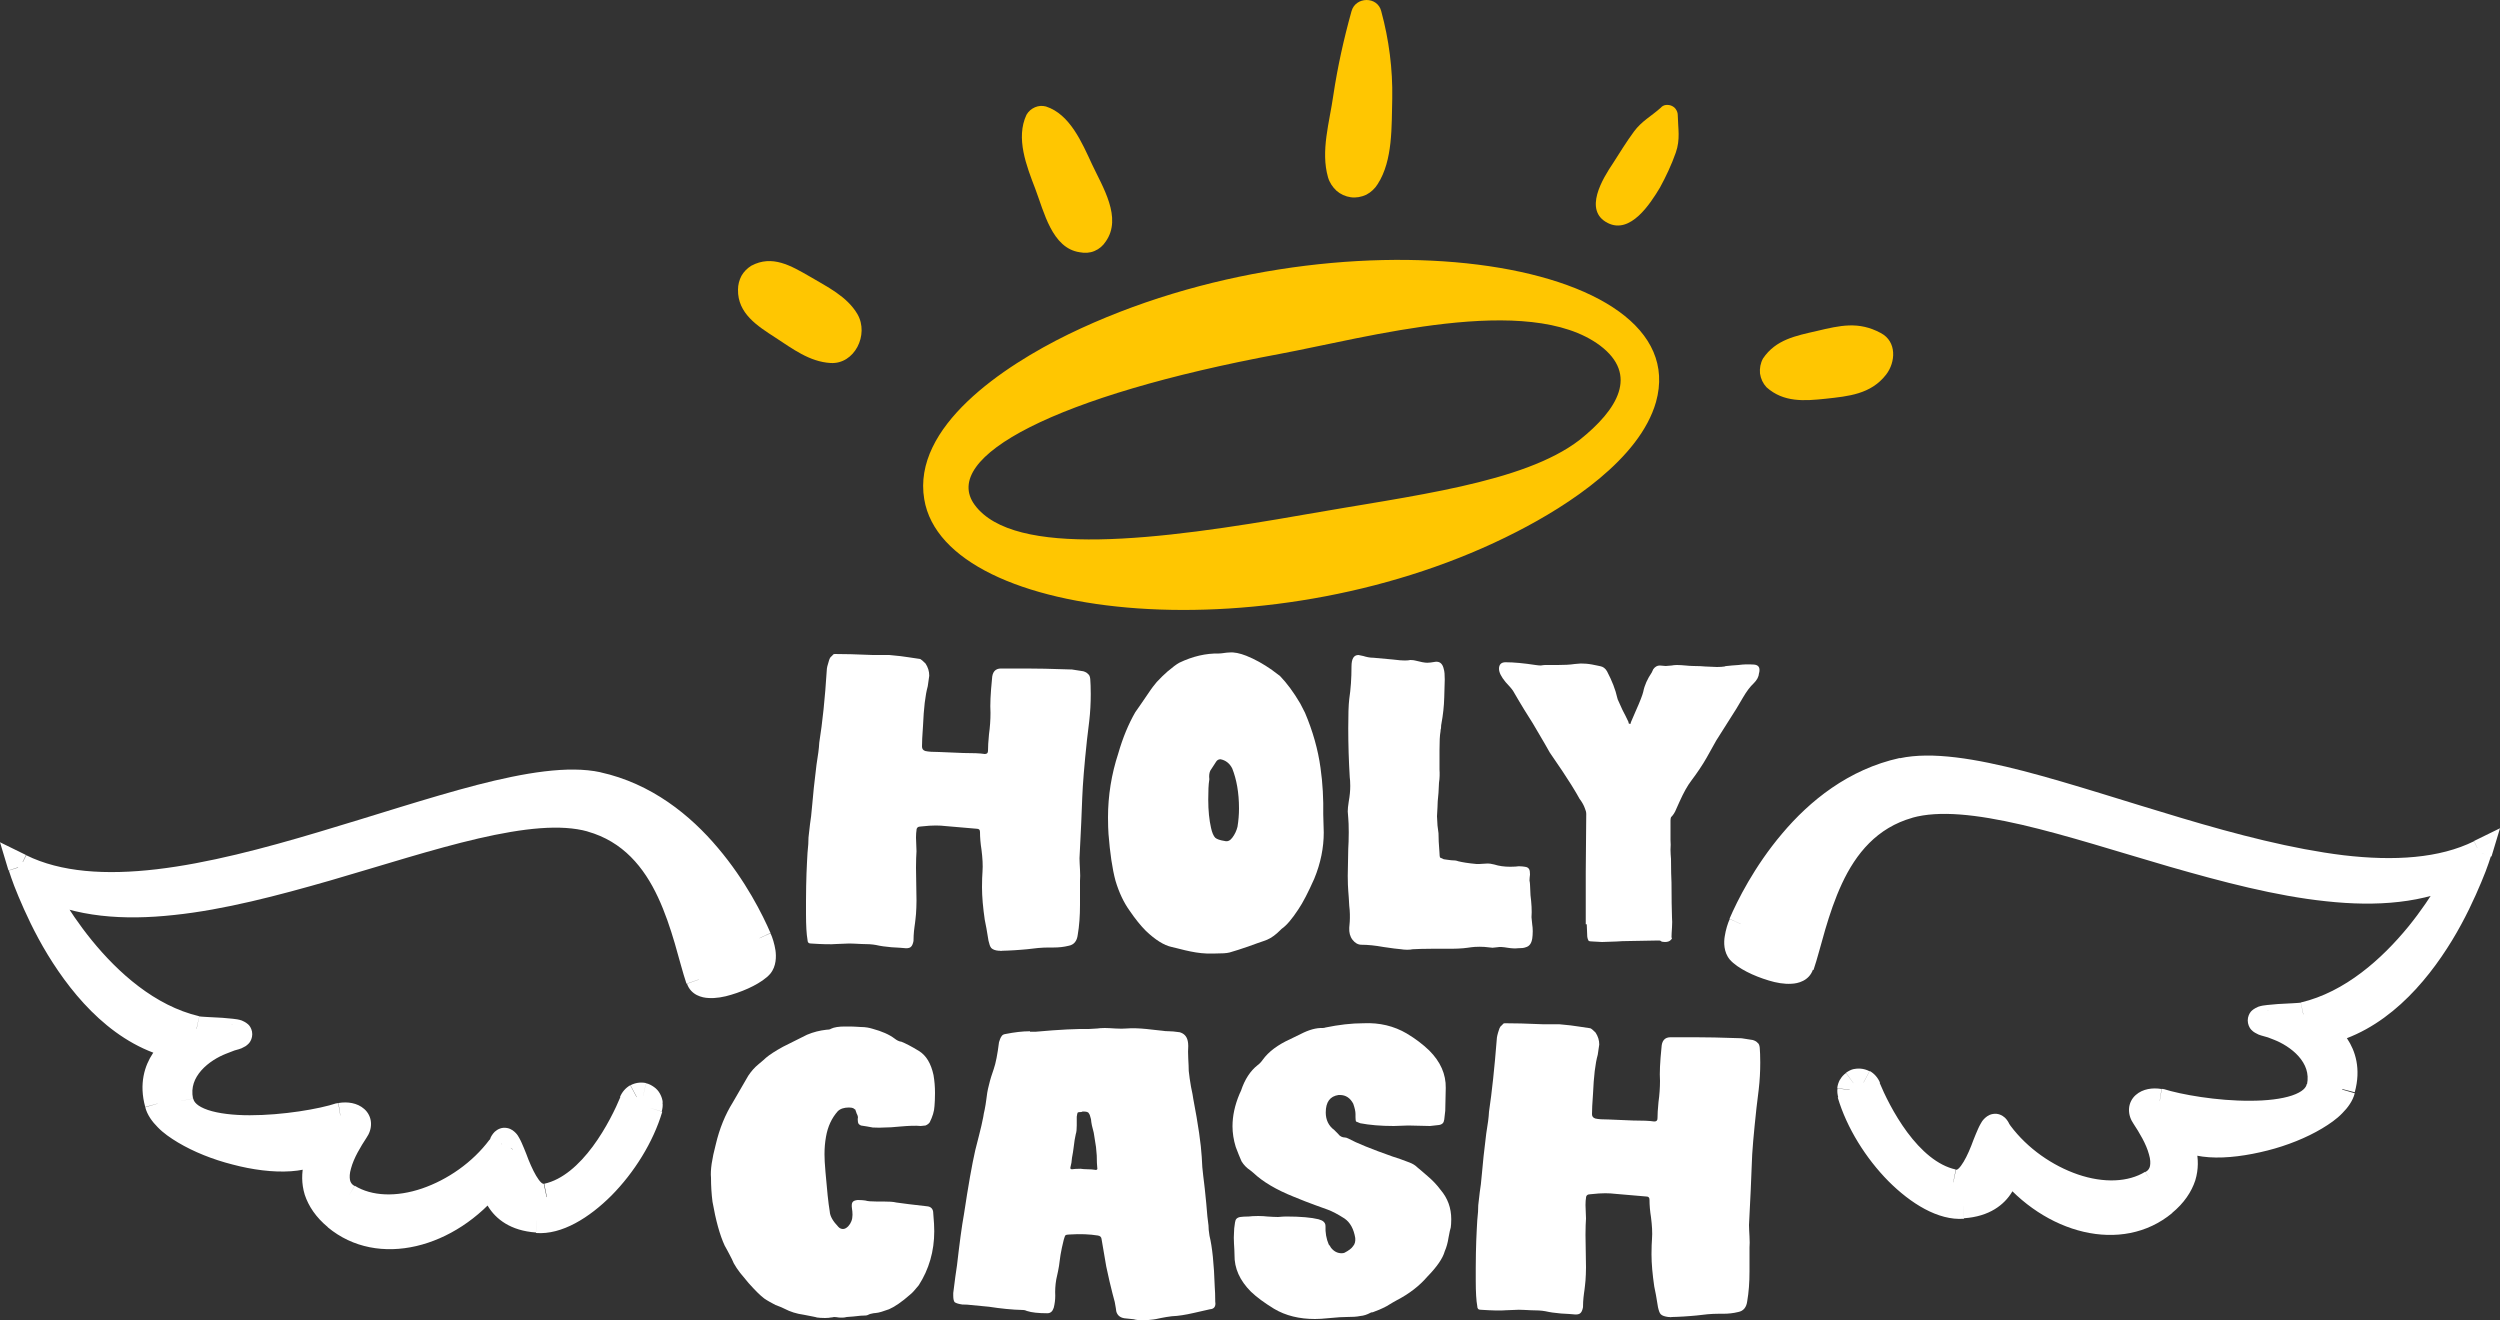
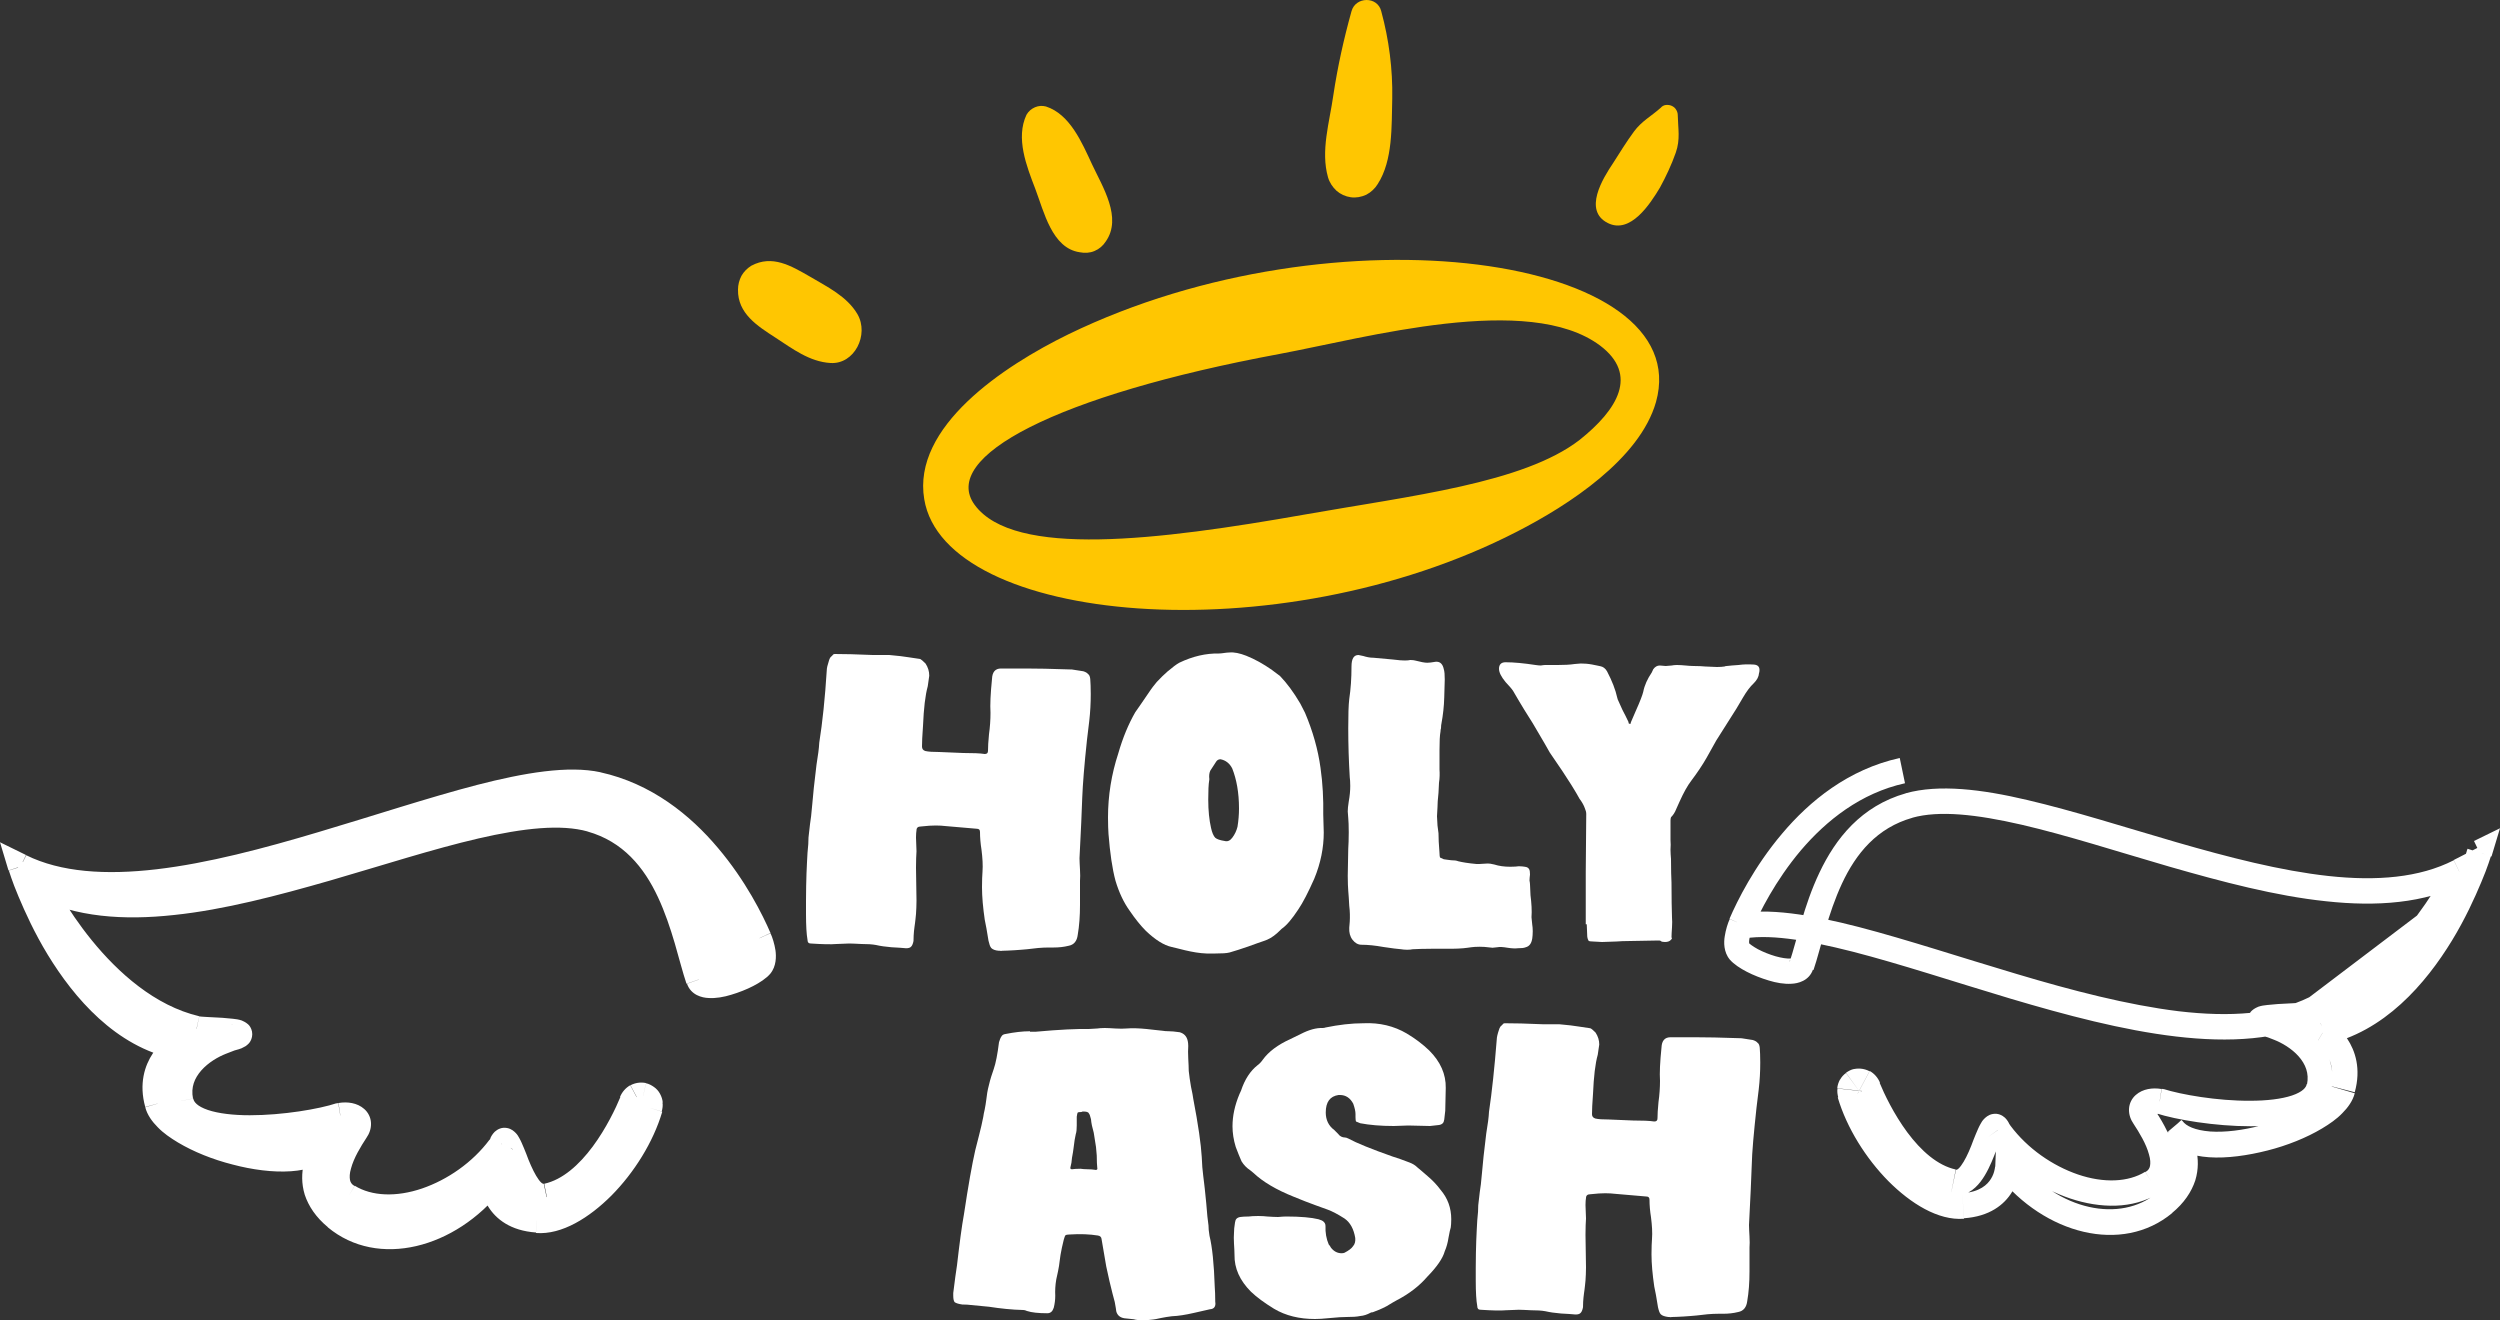
<svg xmlns="http://www.w3.org/2000/svg" id="Layer_1" x="0px" y="0px" viewBox="0 0 1000 528.1" style="enable-background:new 0 0 1000 528.1;" xml:space="preserve">
  <rect x="0" y="0" width="1000" height="528.1" fill="#333333" stroke="none" />
  <style type="text/css"> .st0{fill:#FFFFFF;} .st1{fill:#FFC601;} </style>
  <g>
    <g>
      <path class="st0" d="M134.3,487c-17.2-14.3-3.3-29.9-3.3-29.9c-11.1,15.4-63.7-0.3-67.9-15.7s7.9-22.8,7.9-22.8 c-43.5-9.1-62.7-72-62.7-72c60.4,29.9,184.1-42.9,230.9-32.7c38.3,8.3,58.6,47.5,64.6,61.4c1.3,2.9,2.8,8.3,0.7,10.8 c-4.1,4.9-22.9,11.7-24.9,5.8c-5.9-17.2-10.9-55.1-43.1-64.1c-47.9-13.4-160.4,56.9-220,26.4c0,0,23.5,48.3,62.3,57.4 c3.5,0.8,30.2,0.4,9.6,4.8l0.4,0.4c-7.2,2.8-18.8,10.8-16.3,23.7c3.2,16.2,48.8,10.7,63.7,5.8c5.5-0.9,9,2,6.3,6 c-4.9,7.2-12.6,20.9-3.2,26.6c17,10.5,45.6,0.2,60.5-19.7l1-1.5c3.8-8.1,6.8,23.5,18,21.1c18.2-4,30.1-28.4,34-37.9 c0.4-0.9,1-1.7,1.8-2.1c0.8-0.5,1.8-0.6,2.7-0.4c0.5,0.1,1,0.3,1.4,0.7c0.4,0.3,0.8,0.7,1,1.2c0.3,0.5,0.4,1,0.5,1.5 s0,1.1-0.1,1.6c-6.6,22.5-29,46.1-45.3,44.9c-17.2-1.3-17.8-15.4-17.8-15.4C179.4,494.9,151.5,501.2,134.3,487z" />
      <path class="st0" d="M134.3,487l3.1-4l0,0L134.3,487z M131,457.1l4,3l-7.7-6.5L131,457.1z M70.9,418.7l2.6,4.4l11-6.8L72,413.7 L70.9,418.7z M8.2,346.6l2.2-4.6L0,336.9l3.4,11.3L8.2,346.6z M239.1,313.9l1-5l0,0L239.1,313.9z M303.7,375.3l-4.5,2.1l0,0 L303.7,375.3z M304.4,386.1l-3.8-3.3l0,0L304.4,386.1z M279.4,391.9l4.7-1.7l0,0l0,0L279.4,391.9z M236.4,327.8l-1.3,4.9l0,0 L236.4,327.8z M16.3,354.2l2.2-4.6l-13.3-6.8l6.6,13.6L16.3,354.2z M78.7,411.5l1.1-5l0,0L78.7,411.5z M88.2,416.3l-1-5l-10,2.2 l7.9,6.7L88.2,416.3z M88.7,416.7l1.7,4.8l8-3.1l-6.6-5.6L88.7,416.7z M72.4,440.4l-4.9,1l0,0L72.4,440.4z M136.1,446.2l-0.8-5 l-0.4,0.1l-0.4,0.1L136.1,446.2z M142.4,452.1l4.1,2.9l0,0L142.4,452.1z M139.2,478.8l2.6-4.4l0,0L139.2,478.8z M199.7,459.1 l3.9,3.1l0.1-0.1l0.1-0.1L199.7,459.1z M200.7,457.6l4.1,2.9l0.2-0.3l0.2-0.4L200.7,457.6z M218.7,478.6l-1-5l0,0L218.7,478.6z M252.7,440.8l4.6,2l0,0l0,0L252.7,440.8z M257.3,438.2l1.1-5h-0.1h-0.1L257.3,438.2z M260,443.1l-4.8-1.5l0,0L260,443.1z M214.7,488l-0.4,5.1l0,0L214.7,488z M196.9,472.6l5-0.2l-0.5-13.5l-8.3,10.5L196.9,472.6z M137.4,483c-3.7-3.1-5.4-5.9-6.2-8.3 c-0.8-2.4-0.7-4.7-0.2-6.8s1.4-4,2.3-5.4c0.4-0.7,0.8-1.2,1.1-1.5c0.1-0.2,0.2-0.3,0.3-0.4c0,0,0-0.1,0.1-0.1l0,0l0,0l0,0l0,0 c0,0,0,0-3.7-3.4c-3.7-3.5-3.7-3.4-3.7-3.4l0,0l0,0l0,0c0,0,0,0-0.1,0.1c0,0.1-0.1,0.1-0.2,0.2c-0.1,0.2-0.3,0.4-0.5,0.7 c-0.4,0.6-1,1.4-1.6,2.4c-1.2,2-2.7,4.9-3.5,8.4c-0.8,3.6-1,7.8,0.4,12.4c1.5,4.5,4.4,9,9.4,13.1L137.4,483z M127,454.1 c-1.4,2-4.9,3.7-11.1,4.2c-5.9,0.4-13.1-0.5-20.3-2.4s-14.1-4.6-19.3-7.7c-2.6-1.6-4.7-3.1-6.2-4.6s-2.2-2.7-2.4-3.5l-9.6,2.8 c0.8,3.1,2.8,5.8,5,8c2.2,2.3,5.1,4.3,8.1,6.1c6.2,3.7,13.9,6.8,21.8,8.8c7.9,2.1,16.2,3.2,23.4,2.7c7-0.5,14.3-2.6,18.4-8.3 L127,454.1z M67.8,440.1c-1.6-6-0.1-10.2,1.7-12.9c0.9-1.4,2-2.5,2.8-3.2c0.4-0.4,0.7-0.6,0.9-0.8c0.1-0.1,0.2-0.1,0.2-0.1l0,0 l0,0l0,0l0,0l0,0c0,0,0,0-2.6-4.4s-2.6-4.4-2.6-4.4l0,0l0,0l0,0c0,0,0,0-0.1,0c0,0-0.1,0.1-0.2,0.1c-0.1,0.1-0.3,0.2-0.5,0.4 c-0.4,0.3-1,0.8-1.7,1.3c-1.3,1.2-3,2.9-4.6,5.3c-3.2,4.8-5.6,12.1-3,21.4L67.8,440.1z M71.9,413.7c-19.7-4.1-34.4-20.6-44.4-37.1 c-5-8.1-8.6-16-11-21.9c-1.2-2.9-2.1-5.3-2.7-7c-0.3-0.8-0.5-1.5-0.6-1.9c-0.1-0.2-0.1-0.4-0.2-0.5c0-0.1,0-0.1,0-0.1l0,0l0,0l0,0 c0,0,0,0-4.7,1.5s-4.7,1.5-4.7,1.5l0,0l0,0l0,0c0,0,0,0.1,0,0.2c0,0.1,0.1,0.3,0.2,0.6c0.2,0.5,0.4,1.2,0.7,2.1 c0.6,1.8,1.6,4.4,2.9,7.5c2.6,6.2,6.4,14.6,11.7,23.3c10.5,17.2,27.1,36.8,50.9,41.7L71.9,413.7z M6,351.2 c16.3,8.1,36.5,9.1,57.7,6.6c21.3-2.5,44.2-8.6,66.4-15.2c22.4-6.7,43.9-13.8,62.9-18.7c19.2-4.9,34.6-7.3,45.1-5l2.1-10 c-12.9-2.8-30.5,0.2-49.5,5.1c-19.2,5-41.3,12.3-63.2,18.8c-22.1,6.6-44.4,12.5-64.8,14.9c-20.5,2.4-38.4,1.2-52.2-5.6L6,351.2z M238,318.9c17.7,3.9,31.5,14.9,41.7,27s16.5,24.8,19.4,31.5l9.1-4.2c-3.1-7.2-9.9-20.9-21-34c-11-13.1-26.6-25.8-47.1-30.3 L238,318.9z M299.1,377.4c0.5,1.1,1,2.7,1.2,4.2c0.1,0.7,0.1,1.2,0,1.5c0,0.3-0.1,0.1,0.2-0.2l7.6,6.6c2.5-3,2.4-7,2.1-9.3 c-0.4-2.6-1.2-5.2-2-6.9L299.1,377.4z M300.6,382.8c-0.4,0.4-1.6,1.4-3.8,2.6c-2.1,1.1-4.6,2.1-7,2.8c-2.5,0.7-4.6,1-5.9,0.9 c-1.7-0.1-0.3-0.5,0.3,1.1l-9.4,3.3c1.6,4.6,6.1,5.6,8.6,5.7c2.9,0.2,6.2-0.4,9.1-1.3c3-0.9,6.1-2.1,8.8-3.5c2.5-1.3,5.2-3,6.9-5 L300.6,382.8z M284.1,390.2c-1.4-4.2-2.7-9.4-4.6-15.8c-1.8-6.2-4.1-13.1-7.3-19.9c-6.4-13.5-16.6-26.6-34.6-31.7l-2.6,9.8 c14.2,4,22.6,14.3,28.2,26.3c2.8,6,4.9,12.3,6.7,18.4c1.7,5.8,3.2,11.8,4.7,16.2L284.1,390.2z M237.7,322.8 c-13.3-3.7-30.4-1.6-48.6,2.7c-18.4,4.3-39.1,10.9-59.7,16.9c-20.8,6-41.6,11.4-60.8,13.5c-19.3,2.1-36.4,0.7-50.1-6.3l-4.4,9.1 c16.1,8.2,35.4,9.5,55.5,7.3c20.1-2.1,41.6-7.8,62.5-13.8c21-6.1,41.1-12.6,59.2-16.8c18.2-4.2,33.1-5.8,43.8-2.8L237.7,322.8z M16.3,354.2c-4.5,2.3-4.5,2.3-4.5,2.3l0,0l0,0l0,0c0,0,0,0.1,0.1,0.1c0.1,0.1,0.1,0.3,0.2,0.5c0.2,0.4,0.5,0.9,0.9,1.6 c0.8,1.4,1.9,3.4,3.3,5.8c2.9,4.8,7.2,11.3,12.7,18.2c11,13.5,27.5,28.9,48.5,33.8l2.2-10c-17.8-4.2-32.5-17.5-43-30.4 c-5.2-6.4-9.2-12.5-11.9-17c-1.4-2.3-2.4-4.1-3.1-5.4c-0.3-0.6-0.6-1.1-0.8-1.5c-0.1-0.2-0.1-0.3-0.2-0.4v-0.1l0,0l0,0l0,0 C20.8,351.9,20.8,351.9,16.3,354.2z M77.6,416.5c0.9,0.2,2.1,0.3,3,0.4c1.1,0.1,2.4,0.1,3.7,0.2c2.7,0.1,5.6,0.3,7.6,0.5 c0.5,0.1,0.9,0.1,1.2,0.2c0.2,0,0.3,0.1,0.4,0.1s0.1,0,0.1,0s0,0-0.1,0c0,0-0.1,0-0.2-0.1s-0.5-0.3-0.9-0.7s-1.1-1.2-1.4-2.6 c-0.3-1.4,0.1-2.6,0.6-3.4c0.4-0.7,0.9-1.1,1-1.2c0.2-0.2,0.3-0.2,0.4-0.2c0,0,0,0-0.2,0.1c-0.1,0.1-0.3,0.1-0.5,0.2 c-1,0.3-2.6,0.8-5.1,1.3l2.1,10c2.6-0.6,4.7-1.1,6.2-1.6c0.7-0.2,1.5-0.5,2.1-0.9c0.4-0.2,1.8-0.9,2.6-2.4 c0.5-0.9,0.9-2.3,0.6-3.8c-0.3-1.4-1-2.4-1.6-2.9c-1-0.9-2.1-1.3-2.5-1.5c-1.1-0.4-2.5-0.6-3.6-0.7c-2.5-0.3-5.7-0.5-8.3-0.6 c-1.4-0.1-2.6-0.1-3.5-0.2c-0.5,0-0.9-0.1-1.2-0.1c-0.3,0-0.4-0.1-0.4,0L77.6,416.5z M85.1,420.3l0.4,0.4l6.4-7.8l-0.4-0.4 L85.1,420.3z M86.9,411.9c-4.1,1.6-9.6,4.7-13.8,9.4c-4.3,4.9-7.3,11.7-5.6,20.1l9.7-2c-0.9-4.5,0.6-8.1,3.3-11.2 c2.8-3.2,6.8-5.5,9.9-6.7L86.9,411.9z M67.5,441.4c1.4,6.8,7,10.4,12.5,12.2c5.7,1.9,12.8,2.6,19.8,2.6c14.1,0,29.8-2.6,37.8-5.2 l-3-9.7c-6.9,2.3-21.5,4.8-34.7,4.8c-6.6,0-12.5-0.7-16.7-2.1c-4.4-1.5-5.7-3.3-5.9-4.6L67.5,441.4z M136.9,451.2 c0.9-0.1,1.5-0.1,1.9,0s0.4,0.2,0.2,0c-0.1-0.1-0.3-0.3-0.4-0.6c-0.1-0.3-0.2-0.6-0.2-0.9c0-0.6,0.2-0.8,0-0.5l8.2,5.9 c1.1-1.6,1.9-3.6,1.8-5.9c-0.1-2.3-1.2-4.3-2.7-5.6c-2.8-2.5-6.8-3-10.3-2.4L136.9,451.2z M138.4,449.2c-2.5,3.7-6.1,9.5-7.7,15.4 c-0.8,3-1.2,6.4-0.4,9.8c0.8,3.5,2.9,6.6,6.4,8.8l5.1-8.8c-1.2-0.7-1.6-1.5-1.8-2.4c-0.2-1.1-0.2-2.6,0.4-4.6 c1.1-4.2,3.9-8.8,6.2-12.3L138.4,449.2z M136.7,483.1c10.2,6.3,23.2,6,35.2,2s23.8-12.2,31.8-23l-7.9-6.2 c-6.8,9.1-16.8,16-27,19.5c-10.3,3.5-20.1,3.1-26.9-1.1L136.7,483.1z M203.8,462l1-1.5l-8.2-5.7l-1,1.5L203.8,462z M205.2,459.7 c0.1-0.3,0,0.1-0.5,0.5c-0.6,0.6-1.9,1.3-3.5,1c-1.3-0.2-2-1-2.1-1.1c-0.1-0.2-0.1-0.2,0,0.1c0.3,0.6,0.7,1.5,1.3,2.9 c0.5,1.2,1.2,3.2,1.8,4.7c1.3,3.3,3.1,7.4,5.5,10.5s6.4,6.5,11.9,5.2l-2.1-10c0,0-0.6,0.3-2-1.6c-1.4-1.9-2.8-4.8-4.1-8 c-0.7-1.8-1.1-3-1.8-4.6c-0.6-1.4-1.2-2.9-1.9-4.1c-0.3-0.6-0.8-1.4-1.4-2c-0.6-0.6-1.7-1.7-3.5-2c-2.1-0.4-3.8,0.5-4.9,1.5 c-0.9,0.9-1.5,1.9-1.8,2.7L205.2,459.7z M219.7,483.6c10.9-2.4,19.3-10.6,25.3-18.8c6.1-8.2,10.2-17.1,12.3-22.1l-9.1-4 c-1.9,4.6-5.7,12.6-11.1,19.9c-5.5,7.4-12.1,13.3-19.4,14.9L219.7,483.6z M257.3,442.7c-0.1,0.2-0.2,0.3-0.4,0.4l-4.8-9 c-1.8,1-3.3,2.7-4.1,4.7L257.3,442.7z M257,443.1c-0.2,0.1-0.4,0.1-0.7,0.1l2-10c-2.1-0.4-4.2-0.1-6.1,0.9L257,443.1z M256.2,443.2c-0.2,0-0.3-0.1-0.5-0.2l5.9-8.2c-1-0.7-2.1-1.3-3.2-1.5L256.2,443.2z M255.7,443c-0.1-0.1-0.3-0.2-0.3-0.4l8.6-5.1 c-0.6-1.1-1.4-2-2.4-2.7L255.7,443z M255.4,442.6c-0.1-0.2-0.1-0.3-0.2-0.5l9.9-1.1c-0.1-1.2-0.5-2.4-1.1-3.5L255.4,442.6z M255.2,442.1c0-0.2,0-0.3,0-0.4l9.5,2.9c0.3-1.2,0.5-2.4,0.3-3.6L255.2,442.1z M255.3,441.7c-3,10.3-9.7,21.1-17.7,29.2 c-8.2,8.3-16.5,12.5-22.5,12.1l-0.7,10.2c10.4,0.8,21.4-6.2,30.2-15c9-9.1,16.7-21.3,20.3-33.5L255.3,441.7z M215.1,483 c-7.1-0.5-10.1-3.5-11.5-5.8c-0.8-1.3-1.2-2.5-1.4-3.5c-0.1-0.5-0.2-0.8-0.2-1.1c0-0.1,0-0.2,0-0.2l0,0l0,0l0,0l0,0l0,0 c0,0,0,0-5,0.2s-5,0.2-5,0.2l0,0l0,0l0,0v0.1c0,0.1,0,0.1,0,0.2c0,0.2,0,0.4,0.1,0.7c0.1,0.6,0.2,1.3,0.4,2.2 c0.4,1.7,1.2,4.1,2.7,6.5c3.1,5.1,9,9.8,19.2,10.5L215.1,483z M193.1,469.4c-16.6,21-41.4,25.4-55.7,13.6l-6.3,7.9 c20.1,16.7,51.1,8.4,69.7-15.1L193.1,469.4z" />
    </g>
    <g>
-       <path class="st0" d="M865.7,481.3c17.2-14.3,3.3-29.8,3.3-29.8c11.1,15.4,63.7-0.3,67.9-15.7S929,413,929,413 c43.5-9.1,62.7-72,62.7-72c-60.4,29.9-184.1-42.8-230.9-32.7c-38.3,8.3-58.6,47.5-64.6,61.3c-1.3,2.9-2.8,8.3-0.7,10.8 c4.1,4.9,22.9,11.7,24.9,5.8c5.9-17.2,10.9-55,43.1-64.1c47.9-13.4,160.4,56.8,220,26.4c0,0-23.5,48.3-62.3,57.3 c-3.5,0.8-30.2,0.4-9.6,4.8l-0.4,0.4c7.2,2.8,18.8,10.8,16.3,23.7c-3.2,16.2-48.8,10.7-63.7,5.8c-5.5-0.9-9,2-6.3,5.9 c4.9,7.2,12.6,20.9,3.2,26.6c-17,10.5-45.6,0.2-60.5-19.7l-1-1.5c-3.8-8.1-6.8,23.5-18,21.1c-18.2-4-30.1-28.3-34-37.8 c-0.4-0.9-1-1.6-1.8-2.1s-1.8-0.6-2.7-0.4c-0.5,0.1-1,0.3-1.4,0.7c-0.4,0.3-0.8,0.7-1,1.2c-0.3,0.5-0.4,1-0.5,1.5s0,1.1,0.1,1.6 c6.6,22.5,29,46.1,45.3,44.9c17.2-1.3,17.8-15.4,17.8-15.4C820.6,489.2,848.5,495.6,865.7,481.3z" />
-       <path class="st0" d="M865.7,481.3l-3.1-4l0,0L865.7,481.3z M869,451.5l-4,3l7.7-6.5L869,451.5z M929.1,413l-2.6,4.4l-11-6.8 L928,408L929.1,413z M991.8,341l-2.2-4.6l10.4-5.1l-3.4,11.3L991.8,341z M760.9,308.3l-1-5l0,0L760.9,308.3z M696.3,369.7l4.5,2.1 l0,0L696.3,369.7z M695.6,380.5l3.8-3.3l0,0L695.6,380.5z M720.6,386.2l-4.7-1.7l0,0l0,0L720.6,386.2z M763.6,322.2l1.3,4.9l0,0 L763.6,322.2z M983.7,348.6l-2.2-4.6l13.3-6.8l-6.6,13.6L983.7,348.6z M921.3,405.9l-1.1-5l0,0L921.3,405.9z M911.7,410.7l1-5 l10,2.2l-7.9,6.7L911.7,410.7z M911.3,411.1l-1.7,4.8l-8-3.1l6.6-5.6L911.3,411.1z M927.6,434.7l4.9,1l0,0L927.6,434.7z M863.9,440.5l0.8-5l0.4,0.1l0.4,0.1L863.9,440.5z M857.6,446.5l-4.1,2.9l0,0L857.6,446.5z M860.8,473.1l-2.6-4.4l0,0L860.8,473.1 z M800.3,453.4l-3.9,3.1l-0.1-0.1l-0.1-0.1L800.3,453.4z M799.3,451.9l-4.1,2.9l-0.2-0.3l-0.2-0.4L799.3,451.9z M781.3,473l1-5 l0,0L781.3,473z M747.3,435.1l-4.6,2l0,0l0,0L747.3,435.1z M742.7,432.6l-1.1-5h0.1h0.1L742.7,432.6z M740,437.5l4.8-1.5l0,0 L740,437.5z M785.3,482.4l0.4,5.1l0,0L785.3,482.4z M803.1,467l-5-0.2l0.5-13.5l8.3,10.5L803.1,467z M862.6,477.3 c3.7-3.1,5.4-5.9,6.2-8.3c0.8-2.4,0.7-4.7,0.2-6.8s-1.4-4-2.3-5.4c-0.4-0.7-0.8-1.2-1.1-1.5c-0.1-0.2-0.2-0.3-0.3-0.4 c0,0,0-0.1-0.1-0.1l0,0l0,0l0,0l0,0c0,0,0,0,3.7-3.4c3.7-3.5,3.7-3.4,3.7-3.4l0,0l0,0l0,0c0,0,0,0,0.1,0.1c0,0.1,0.1,0.1,0.2,0.2 c0.1,0.2,0.3,0.4,0.5,0.7c0.4,0.6,1,1.4,1.6,2.4c1.2,2,2.7,4.9,3.5,8.4c0.8,3.6,1,7.8-0.4,12.4c-1.5,4.5-4.4,9-9.4,13.1 L862.6,477.3z M873,448.4c1.4,2,4.9,3.7,11.1,4.2c5.9,0.4,13.1-0.5,20.3-2.4s14.1-4.6,19.3-7.7c2.6-1.6,4.7-3.1,6.2-4.6 s2.2-2.7,2.4-3.4l9.6,2.8c-0.8,3.1-2.8,5.8-5,8c-2.2,2.3-5.1,4.3-8.1,6.1c-6.2,3.7-13.9,6.8-21.8,8.8c-7.9,2-16.2,3.2-23.4,2.7 c-7-0.5-14.3-2.6-18.4-8.3L873,448.4z M932.2,434.4c1.6-6,0.1-10.2-1.7-12.9c-0.9-1.4-2-2.5-2.8-3.2c-0.4-0.4-0.7-0.6-0.9-0.8 c-0.1-0.1-0.2-0.1-0.2-0.2l0,0l0,0l0,0l0,0l0,0c0,0,0,0,2.6-4.4s2.6-4.4,2.6-4.4l0,0l0,0l0,0c0,0,0,0,0.1,0c0,0,0.1,0.1,0.2,0.1 c0.1,0.1,0.3,0.2,0.5,0.4c0.4,0.3,1,0.8,1.7,1.3c1.3,1.2,3,2.9,4.6,5.2c3.2,4.8,5.6,12,3,21.4L932.2,434.4z M928.1,408 c19.7-4.1,34.4-20.6,44.4-37.1c5-8.1,8.6-16,11-21.9c1.2-2.9,2.1-5.3,2.7-7c0.3-0.8,0.5-1.5,0.6-1.9c0.1-0.2,0.1-0.4,0.2-0.5 c0-0.1,0-0.1,0-0.1l0,0l0,0l0,0c0,0,0,0,4.7,1.5s4.7,1.5,4.7,1.5l0,0l0,0l0,0c0,0,0,0.1-0.1,0.2c0,0.1-0.1,0.3-0.2,0.6 c-0.2,0.5-0.4,1.2-0.7,2.1c-0.6,1.8-1.6,4.4-2.9,7.5c-2.6,6.2-6.4,14.6-11.7,23.3c-10.5,17.2-27.1,36.7-50.9,41.7L928.1,408z M994,345.6c-16.3,8.1-36.5,9.1-57.7,6.6c-21.3-2.5-44.2-8.6-66.4-15.2c-22.4-6.7-43.8-13.8-62.8-18.7c-19.2-4.9-34.6-7.3-45.1-5 l-2.1-10c12.9-2.8,30.5,0.2,49.5,5.1c19.2,5,41.3,12.3,63.2,18.8c22.1,6.6,44.4,12.4,64.8,14.9c20.5,2.4,38.4,1.2,52.2-5.6 L994,345.6z M762,313.3c-17.7,3.9-31.5,14.9-41.7,26.9c-10.2,12.1-16.5,24.8-19.4,31.5l-9.1-4.2c3.1-7.2,9.9-20.9,21-34 c11-13.1,26.6-25.8,47.1-30.3L762,313.3z M700.9,371.7c-0.5,1.1-1,2.7-1.2,4.2c-0.1,0.7-0.1,1.2,0,1.5c0,0.3,0.1,0.1-0.2-0.2 l-7.6,6.6c-2.5-3-2.4-7-2-9.3c0.4-2.6,1.2-5.2,2-6.9L700.9,371.7z M699.4,377.1c0.4,0.4,1.6,1.4,3.8,2.6c2.1,1.1,4.6,2.1,7,2.8 c2.5,0.7,4.6,1,5.9,0.9c1.7-0.1,0.3-0.5-0.3,1.1l9.4,3.3c-1.6,4.6-6.1,5.6-8.6,5.7c-2.9,0.2-6.2-0.4-9.1-1.3 c-3-0.9-6.1-2.1-8.8-3.5c-2.5-1.3-5.2-3-6.9-5L699.4,377.1z M715.9,384.6c1.4-4.2,2.7-9.4,4.6-15.8c1.8-6.2,4.1-13.1,7.3-19.8 c6.4-13.5,16.6-26.6,34.6-31.7l2.6,9.8c-14.2,4-22.6,14.3-28.2,26.3c-2.8,6-4.9,12.3-6.7,18.4c-1.7,5.8-3.2,11.8-4.7,16.2 L715.9,384.6z M762.3,317.3c13.3-3.7,30.4-1.6,48.6,2.7c18.4,4.3,39.1,10.9,59.7,16.9c20.8,6,41.6,11.4,60.8,13.5 c19.3,2.1,36.4,0.7,50.1-6.3l4.4,9.1c-16.1,8.2-35.4,9.5-55.5,7.3c-20.1-2.1-41.6-7.8-62.5-13.8c-21-6.1-41.1-12.6-59.2-16.8 c-18.2-4.2-33.1-5.8-43.8-2.8L762.3,317.3z M983.7,348.6c4.5,2.3,4.4,2.3,4.4,2.3l0,0l0,0l0,0c0,0,0,0.1-0.1,0.1 c-0.1,0.1-0.1,0.3-0.2,0.5c-0.2,0.4-0.5,0.9-0.9,1.6c-0.8,1.4-1.9,3.4-3.3,5.8c-2.9,4.8-7.2,11.3-12.7,18.2 c-11,13.5-27.5,28.9-48.4,33.8l-2.2-9.9c17.8-4.2,32.5-17.5,43-30.3c5.2-6.4,9.2-12.5,11.9-17c1.4-2.3,2.4-4.1,3.1-5.4 c0.3-0.6,0.6-1.1,0.8-1.5c0.1-0.2,0.1-0.3,0.2-0.4v-0.1l0,0l0,0l0,0C979.2,346.3,979.2,346.3,983.7,348.6z M922.4,410.9 c-0.9,0.2-2.1,0.3-3,0.4c-1.1,0.1-2.4,0.1-3.7,0.2c-2.7,0.1-5.6,0.3-7.6,0.5c-0.5,0.1-0.9,0.1-1.2,0.2c-0.2,0-0.3,0.1-0.4,0.1 c-0.1,0-0.1,0-0.1,0s0,0,0.1,0c0,0,0.1,0,0.2-0.1c0.1-0.1,0.5-0.3,0.9-0.7s1.1-1.2,1.4-2.5c0.3-1.4-0.1-2.6-0.6-3.4 c-0.4-0.7-0.9-1.1-1-1.2c-0.2-0.2-0.3-0.2-0.4-0.2c0,0,0,0,0.2,0.1c0.1,0.1,0.3,0.1,0.5,0.2c1,0.3,2.6,0.8,5.1,1.3l-2.1,10 c-2.6-0.6-4.7-1.1-6.2-1.6c-0.7-0.2-1.5-0.5-2.1-0.9c-0.4-0.2-1.8-0.9-2.6-2.4c-0.5-0.9-0.9-2.3-0.6-3.8c0.3-1.4,1-2.4,1.6-2.9 c1-0.9,2.1-1.3,2.5-1.5c1.1-0.4,2.5-0.6,3.6-0.7c2.5-0.3,5.7-0.5,8.3-0.6c1.4-0.1,2.5-0.1,3.5-0.2c0.5,0,0.9-0.1,1.2-0.1 s0.4-0.1,0.4,0L922.4,410.9z M914.9,414.6l-0.4,0.4l-6.4-7.8l0.4-0.4L914.9,414.6z M913.1,406.3c4.1,1.6,9.6,4.7,13.8,9.4 c4.3,4.8,7.3,11.7,5.6,20.1l-9.7-2c0.9-4.5-0.6-8.1-3.3-11.2c-2.8-3.2-6.8-5.5-9.9-6.7L913.1,406.3z M932.5,435.7 c-1.4,6.8-7,10.4-12.5,12.2c-5.7,1.9-12.8,2.6-19.8,2.6c-14.1,0-29.8-2.6-37.8-5.2l3-9.7c6.9,2.2,21.5,4.8,34.7,4.7 c6.6,0,12.5-0.7,16.7-2.1c4.4-1.5,5.7-3.3,5.9-4.6L932.5,435.7z M863.1,445.6c-0.9-0.1-1.5-0.1-1.9,0s-0.4,0.2-0.2,0 c0.1-0.1,0.3-0.3,0.4-0.6c0.1-0.3,0.2-0.6,0.2-0.9c0-0.6-0.2-0.8,0-0.5l-8.2,5.9c-1.1-1.6-1.9-3.6-1.8-5.9 c0.1-2.3,1.2-4.3,2.7-5.6c2.8-2.5,6.8-3,10.3-2.4L863.1,445.6z M861.6,443.5c2.5,3.7,6.1,9.5,7.7,15.4c0.8,3,1.2,6.4,0.4,9.8 c-0.8,3.5-2.9,6.6-6.4,8.8l-5.1-8.7c1.2-0.7,1.6-1.5,1.8-2.4c0.2-1.1,0.2-2.6-0.4-4.6c-1.1-4.2-3.9-8.8-6.2-12.3L861.6,443.5z M863.3,477.4c-10.2,6.3-23.2,6-35.2,2s-23.8-12.2-31.8-22.9l7.9-6.2c6.8,9.1,16.8,16,27,19.5c10.3,3.5,20.1,3.1,26.9-1.1 L863.3,477.4z M796.2,456.3l-1-1.5l8.2-5.7l1,1.5L796.2,456.3z M794.8,454.1c-0.1-0.3,0,0.1,0.4,0.5c0.6,0.6,1.9,1.3,3.5,1 c1.3-0.2,2-1,2.1-1.1c0.1-0.2,0.1-0.2,0,0.1c-0.3,0.6-0.7,1.5-1.3,2.9c-0.5,1.2-1.2,3.2-1.8,4.7c-1.3,3.3-3.1,7.4-5.5,10.5 s-6.4,6.5-11.9,5.2l2.1-10c0,0,0.6,0.3,2-1.6c1.4-1.9,2.8-4.7,4.1-8c0.7-1.8,1.1-3,1.8-4.6c0.6-1.4,1.2-2.9,1.9-4.1 c0.3-0.6,0.8-1.4,1.4-2c0.6-0.6,1.7-1.7,3.5-2c2.1-0.4,3.8,0.5,4.9,1.5c0.9,0.9,1.5,1.9,1.8,2.7L794.8,454.1z M780.3,477.9 c-10.9-2.4-19.3-10.6-25.3-18.8c-6.1-8.2-10.2-17.1-12.3-22.1l9.1-4c1.9,4.6,5.7,12.6,11.1,19.9c5.5,7.4,12.1,13.3,19.4,14.9 L780.3,477.9z M742.7,437c0.1,0.2,0.2,0.3,0.4,0.4l4.8-9c1.8,1,3.3,2.7,4.1,4.7L742.7,437z M743,437.5c0.2,0.1,0.4,0.1,0.7,0.1 l-2-10c2.1-0.4,4.2-0.1,6.1,0.9L743,437.5z M743.8,437.5c0.2,0,0.3-0.1,0.5-0.2l-5.9-8.2c1-0.7,2.1-1.3,3.2-1.5L743.8,437.5z M744.3,437.3c0.1-0.1,0.3-0.2,0.3-0.4l-8.6-5c0.6-1.1,1.4-2,2.4-2.7L744.3,437.3z M744.6,436.9c0.1-0.2,0.1-0.3,0.2-0.5l-9.9-1.1 c0.1-1.2,0.5-2.4,1.1-3.5L744.6,436.9z M744.8,436.5c0-0.2,0-0.3,0-0.4l-9.5,2.9c-0.3-1.2-0.5-2.4-0.3-3.6L744.8,436.5z M744.7,436c3,10.3,9.7,21.1,17.7,29.2c8.2,8.3,16.5,12.5,22.5,12.1l0.7,10.2c-10.4,0.8-21.4-6.2-30.2-15 c-9-9.1-16.7-21.3-20.3-33.5L744.7,436z M784.9,477.3c7.1-0.5,10.1-3.5,11.5-5.8c0.8-1.3,1.2-2.5,1.4-3.5c0.1-0.5,0.2-0.8,0.2-1.1 c0-0.1,0-0.2,0-0.2l0,0l0,0l0,0l0,0l0,0c0,0,0,0,5,0.2s5,0.2,5,0.2l0,0l0,0l0,0v0.1c0,0.1,0,0.1,0,0.2c0,0.2,0,0.4-0.1,0.7 c-0.1,0.6-0.2,1.3-0.4,2.2c-0.4,1.7-1.2,4.1-2.7,6.5c-3.1,5.1-9,9.8-19.2,10.5L784.9,477.3z M806.9,463.7 c16.6,20.9,41.4,25.4,55.7,13.6l6.3,7.9c-20.1,16.7-51.1,8.4-69.7-15.1L806.9,463.7z" />
+       <path class="st0" d="M865.7,481.3l-3.1-4l0,0L865.7,481.3z M869,451.5l-4,3l7.7-6.5L869,451.5z M929.1,413l-2.6,4.4l-11-6.8 L928,408L929.1,413z M991.8,341l-2.2-4.6l10.4-5.1l-3.4,11.3L991.8,341z M760.9,308.3l-1-5l0,0L760.9,308.3z M696.3,369.7l4.5,2.1 l0,0L696.3,369.7z M695.6,380.5l3.8-3.3l0,0L695.6,380.5z M720.6,386.2l-4.7-1.7l0,0l0,0L720.6,386.2z M763.6,322.2l1.3,4.9l0,0 L763.6,322.2z M983.7,348.6l-2.2-4.6l13.3-6.8l-6.6,13.6L983.7,348.6z M921.3,405.9l-1.1-5l0,0L921.3,405.9z M911.7,410.7l1-5 l10,2.2l-7.9,6.7L911.7,410.7z M911.3,411.1l-1.7,4.8l-8-3.1l6.6-5.6L911.3,411.1z M927.6,434.7l4.9,1l0,0L927.6,434.7z M863.9,440.5l0.8-5l0.4,0.1l0.4,0.1L863.9,440.5z M857.6,446.5l-4.1,2.9l0,0L857.6,446.5z M860.8,473.1l-2.6-4.4l0,0L860.8,473.1 z M800.3,453.4l-3.9,3.1l-0.1-0.1l-0.1-0.1L800.3,453.4z M799.3,451.9l-4.1,2.9l-0.2-0.3l-0.2-0.4L799.3,451.9z M781.3,473l1-5 l0,0L781.3,473z M747.3,435.1l-4.6,2l0,0l0,0L747.3,435.1z M742.7,432.6l-1.1-5h0.1h0.1L742.7,432.6z M740,437.5l4.8-1.5l0,0 L740,437.5z M785.3,482.4l0.4,5.1l0,0L785.3,482.4z M803.1,467l-5-0.2l0.5-13.5l8.3,10.5L803.1,467z M862.6,477.3 c3.7-3.1,5.4-5.9,6.2-8.3c0.8-2.4,0.7-4.7,0.2-6.8s-1.4-4-2.3-5.4c-0.4-0.7-0.8-1.2-1.1-1.5c-0.1-0.2-0.2-0.3-0.3-0.4 c0,0,0-0.1-0.1-0.1l0,0l0,0l0,0l0,0c0,0,0,0,3.7-3.4c3.7-3.5,3.7-3.4,3.7-3.4l0,0l0,0l0,0c0,0,0,0,0.1,0.1c0,0.1,0.1,0.1,0.2,0.2 c0.1,0.2,0.3,0.4,0.5,0.7c0.4,0.6,1,1.4,1.6,2.4c1.2,2,2.7,4.9,3.5,8.4c0.8,3.6,1,7.8-0.4,12.4c-1.5,4.5-4.4,9-9.4,13.1 L862.6,477.3z M873,448.4c1.4,2,4.9,3.7,11.1,4.2c5.9,0.4,13.1-0.5,20.3-2.4s14.1-4.6,19.3-7.7c2.6-1.6,4.7-3.1,6.2-4.6 s2.2-2.7,2.4-3.4l9.6,2.8c-0.8,3.1-2.8,5.8-5,8c-2.2,2.3-5.1,4.3-8.1,6.1c-6.2,3.7-13.9,6.8-21.8,8.8c-7.9,2-16.2,3.2-23.4,2.7 c-7-0.5-14.3-2.6-18.4-8.3L873,448.4z M932.2,434.4c1.6-6,0.1-10.2-1.7-12.9c-0.9-1.4-2-2.5-2.8-3.2c-0.4-0.4-0.7-0.6-0.9-0.8 c-0.1-0.1-0.2-0.1-0.2-0.2l0,0l0,0l0,0l0,0l0,0c0,0,0,0,2.6-4.4s2.6-4.4,2.6-4.4l0,0l0,0l0,0c0,0,0,0,0.1,0c0,0,0.1,0.1,0.2,0.1 c0.1,0.1,0.3,0.2,0.5,0.4c0.4,0.3,1,0.8,1.7,1.3c1.3,1.2,3,2.9,4.6,5.2c3.2,4.8,5.6,12,3,21.4L932.2,434.4z M928.1,408 c19.7-4.1,34.4-20.6,44.4-37.1c5-8.1,8.6-16,11-21.9c1.2-2.9,2.1-5.3,2.7-7c0.3-0.8,0.5-1.5,0.6-1.9c0.1-0.2,0.1-0.4,0.2-0.5 c0-0.1,0-0.1,0-0.1l0,0l0,0l0,0c0,0,0,0,4.7,1.5s4.7,1.5,4.7,1.5l0,0l0,0l0,0c0,0,0,0.1-0.1,0.2c0,0.1-0.1,0.3-0.2,0.6 c-0.2,0.5-0.4,1.2-0.7,2.1c-0.6,1.8-1.6,4.4-2.9,7.5c-2.6,6.2-6.4,14.6-11.7,23.3c-10.5,17.2-27.1,36.7-50.9,41.7L928.1,408z c-16.3,8.1-36.5,9.1-57.7,6.6c-21.3-2.5-44.2-8.6-66.4-15.2c-22.4-6.7-43.8-13.8-62.8-18.7c-19.2-4.9-34.6-7.3-45.1-5 l-2.1-10c12.9-2.8,30.5,0.2,49.5,5.1c19.2,5,41.3,12.3,63.2,18.8c22.1,6.6,44.4,12.4,64.8,14.9c20.5,2.4,38.4,1.2,52.2-5.6 L994,345.6z M762,313.3c-17.7,3.9-31.5,14.9-41.7,26.9c-10.2,12.1-16.5,24.8-19.4,31.5l-9.1-4.2c3.1-7.2,9.9-20.9,21-34 c11-13.1,26.6-25.8,47.1-30.3L762,313.3z M700.9,371.7c-0.5,1.1-1,2.7-1.2,4.2c-0.1,0.7-0.1,1.2,0,1.5c0,0.3,0.1,0.1-0.2-0.2 l-7.6,6.6c-2.5-3-2.4-7-2-9.3c0.4-2.6,1.2-5.2,2-6.9L700.9,371.7z M699.4,377.1c0.4,0.4,1.6,1.4,3.8,2.6c2.1,1.1,4.6,2.1,7,2.8 c2.5,0.7,4.6,1,5.9,0.9c1.7-0.1,0.3-0.5-0.3,1.1l9.4,3.3c-1.6,4.6-6.1,5.6-8.6,5.7c-2.9,0.2-6.2-0.4-9.1-1.3 c-3-0.9-6.1-2.1-8.8-3.5c-2.5-1.3-5.2-3-6.9-5L699.4,377.1z M715.9,384.6c1.4-4.2,2.7-9.4,4.6-15.8c1.8-6.2,4.1-13.1,7.3-19.8 c6.4-13.5,16.6-26.6,34.6-31.7l2.6,9.8c-14.2,4-22.6,14.3-28.2,26.3c-2.8,6-4.9,12.3-6.7,18.4c-1.7,5.8-3.2,11.8-4.7,16.2 L715.9,384.6z M762.3,317.3c13.3-3.7,30.4-1.6,48.6,2.7c18.4,4.3,39.1,10.9,59.7,16.9c20.8,6,41.6,11.4,60.8,13.5 c19.3,2.1,36.4,0.7,50.1-6.3l4.4,9.1c-16.1,8.2-35.4,9.5-55.5,7.3c-20.1-2.1-41.6-7.8-62.5-13.8c-21-6.1-41.1-12.6-59.2-16.8 c-18.2-4.2-33.1-5.8-43.8-2.8L762.3,317.3z M983.7,348.6c4.5,2.3,4.4,2.3,4.4,2.3l0,0l0,0l0,0c0,0,0,0.1-0.1,0.1 c-0.1,0.1-0.1,0.3-0.2,0.5c-0.2,0.4-0.5,0.9-0.9,1.6c-0.8,1.4-1.9,3.4-3.3,5.8c-2.9,4.8-7.2,11.3-12.7,18.2 c-11,13.5-27.5,28.9-48.4,33.8l-2.2-9.9c17.8-4.2,32.5-17.5,43-30.3c5.2-6.4,9.2-12.5,11.9-17c1.4-2.3,2.4-4.1,3.1-5.4 c0.3-0.6,0.6-1.1,0.8-1.5c0.1-0.2,0.1-0.3,0.2-0.4v-0.1l0,0l0,0l0,0C979.2,346.3,979.2,346.3,983.7,348.6z M922.4,410.9 c-0.9,0.2-2.1,0.3-3,0.4c-1.1,0.1-2.4,0.1-3.7,0.2c-2.7,0.1-5.6,0.3-7.6,0.5c-0.5,0.1-0.9,0.1-1.2,0.2c-0.2,0-0.3,0.1-0.4,0.1 c-0.1,0-0.1,0-0.1,0s0,0,0.1,0c0,0,0.1,0,0.2-0.1c0.1-0.1,0.5-0.3,0.9-0.7s1.1-1.2,1.4-2.5c0.3-1.4-0.1-2.6-0.6-3.4 c-0.4-0.7-0.9-1.1-1-1.2c-0.2-0.2-0.3-0.2-0.4-0.2c0,0,0,0,0.2,0.1c0.1,0.1,0.3,0.1,0.5,0.2c1,0.3,2.6,0.8,5.1,1.3l-2.1,10 c-2.6-0.6-4.7-1.1-6.2-1.6c-0.7-0.2-1.5-0.5-2.1-0.9c-0.4-0.2-1.8-0.9-2.6-2.4c-0.5-0.9-0.9-2.3-0.6-3.8c0.3-1.4,1-2.4,1.6-2.9 c1-0.9,2.1-1.3,2.5-1.5c1.1-0.4,2.5-0.6,3.6-0.7c2.5-0.3,5.7-0.5,8.3-0.6c1.4-0.1,2.5-0.1,3.5-0.2c0.5,0,0.9-0.1,1.2-0.1 s0.4-0.1,0.4,0L922.4,410.9z M914.9,414.6l-0.4,0.4l-6.4-7.8l0.4-0.4L914.9,414.6z M913.1,406.3c4.1,1.6,9.6,4.7,13.8,9.4 c4.3,4.8,7.3,11.7,5.6,20.1l-9.7-2c0.9-4.5-0.6-8.1-3.3-11.2c-2.8-3.2-6.8-5.5-9.9-6.7L913.1,406.3z M932.5,435.7 c-1.4,6.8-7,10.4-12.5,12.2c-5.7,1.9-12.8,2.6-19.8,2.6c-14.1,0-29.8-2.6-37.8-5.2l3-9.7c6.9,2.2,21.5,4.8,34.7,4.7 c6.6,0,12.5-0.7,16.7-2.1c4.4-1.5,5.7-3.3,5.9-4.6L932.5,435.7z M863.1,445.6c-0.9-0.1-1.5-0.1-1.9,0s-0.4,0.2-0.2,0 c0.1-0.1,0.3-0.3,0.4-0.6c0.1-0.3,0.2-0.6,0.2-0.9c0-0.6-0.2-0.8,0-0.5l-8.2,5.9c-1.1-1.6-1.9-3.6-1.8-5.9 c0.1-2.3,1.2-4.3,2.7-5.6c2.8-2.5,6.8-3,10.3-2.4L863.1,445.6z M861.6,443.5c2.5,3.7,6.1,9.5,7.7,15.4c0.8,3,1.2,6.4,0.4,9.8 c-0.8,3.5-2.9,6.6-6.4,8.8l-5.1-8.7c1.2-0.7,1.6-1.5,1.8-2.4c0.2-1.1,0.2-2.6-0.4-4.6c-1.1-4.2-3.9-8.8-6.2-12.3L861.6,443.5z M863.3,477.4c-10.2,6.3-23.2,6-35.2,2s-23.8-12.2-31.8-22.9l7.9-6.2c6.8,9.1,16.8,16,27,19.5c10.3,3.5,20.1,3.1,26.9-1.1 L863.3,477.4z M796.2,456.3l-1-1.5l8.2-5.7l1,1.5L796.2,456.3z M794.8,454.1c-0.1-0.3,0,0.1,0.4,0.5c0.6,0.6,1.9,1.3,3.5,1 c1.3-0.2,2-1,2.1-1.1c0.1-0.2,0.1-0.2,0,0.1c-0.3,0.6-0.7,1.5-1.3,2.9c-0.5,1.2-1.2,3.2-1.8,4.7c-1.3,3.3-3.1,7.4-5.5,10.5 s-6.4,6.5-11.9,5.2l2.1-10c0,0,0.6,0.3,2-1.6c1.4-1.9,2.8-4.7,4.1-8c0.7-1.8,1.1-3,1.8-4.6c0.6-1.4,1.2-2.9,1.9-4.1 c0.3-0.6,0.8-1.4,1.4-2c0.6-0.6,1.7-1.7,3.5-2c2.1-0.4,3.8,0.5,4.9,1.5c0.9,0.9,1.5,1.9,1.8,2.7L794.8,454.1z M780.3,477.9 c-10.9-2.4-19.3-10.6-25.3-18.8c-6.1-8.2-10.2-17.1-12.3-22.1l9.1-4c1.9,4.6,5.7,12.6,11.1,19.9c5.5,7.4,12.1,13.3,19.4,14.9 L780.3,477.9z M742.7,437c0.1,0.2,0.2,0.3,0.4,0.4l4.8-9c1.8,1,3.3,2.7,4.1,4.7L742.7,437z M743,437.5c0.2,0.1,0.4,0.1,0.7,0.1 l-2-10c2.1-0.4,4.2-0.1,6.1,0.9L743,437.5z M743.8,437.5c0.2,0,0.3-0.1,0.5-0.2l-5.9-8.2c1-0.7,2.1-1.3,3.2-1.5L743.8,437.5z M744.3,437.3c0.1-0.1,0.3-0.2,0.3-0.4l-8.6-5c0.6-1.1,1.4-2,2.4-2.7L744.3,437.3z M744.6,436.9c0.1-0.2,0.1-0.3,0.2-0.5l-9.9-1.1 c0.1-1.2,0.5-2.4,1.1-3.5L744.6,436.9z M744.8,436.5c0-0.2,0-0.3,0-0.4l-9.5,2.9c-0.3-1.2-0.5-2.4-0.3-3.6L744.8,436.5z M744.7,436c3,10.3,9.7,21.1,17.7,29.2c8.2,8.3,16.5,12.5,22.5,12.1l0.7,10.2c-10.4,0.8-21.4-6.2-30.2-15 c-9-9.1-16.7-21.3-20.3-33.5L744.7,436z M784.9,477.3c7.1-0.5,10.1-3.5,11.5-5.8c0.8-1.3,1.2-2.5,1.4-3.5c0.1-0.5,0.2-0.8,0.2-1.1 c0-0.1,0-0.2,0-0.2l0,0l0,0l0,0l0,0l0,0c0,0,0,0,5,0.2s5,0.2,5,0.2l0,0l0,0l0,0v0.1c0,0.1,0,0.1,0,0.2c0,0.2,0,0.4-0.1,0.7 c-0.1,0.6-0.2,1.3-0.4,2.2c-0.4,1.7-1.2,4.1-2.7,6.5c-3.1,5.1-9,9.8-19.2,10.5L784.9,477.3z M806.9,463.7 c16.6,20.9,41.4,25.4,55.7,13.6l6.3,7.9c-20.1,16.7-51.1,8.4-69.7-15.1L806.9,463.7z" />
    </g>
    <g>
      <g>
        <path class="st1" d="M369.7,199.7c8.2,49.7,140.9,62.4,237,13c20.7-10.6,49.2-29.1,55.7-51.9c16.3-58.4-128-79.1-235-27.1 C401.4,146.4,364.8,170.7,369.7,199.7z M511.7,141.6c34.8-6.5,99.7-24.7,128.3-3.4c15.5,11.7,7.1,25.6-8.2,37.8 c-22.5,17.3-67.4,22.3-109.8,29.8c-59,10.4-116.4,17.4-132.1-3.8C375.8,182.8,422.4,158.2,511.7,141.6z" />
        <path class="st1" d="M310.1,135c6.9,4.5,13.7,9.7,22.1,10.2c9.6,0.6,15.5-11.3,10.8-19.5c-4.2-7.2-12.2-11-19.1-15.1 c-7.5-4.3-15-8.8-23.4-4.3c-1.6,1-3,2.4-3.9,4c-0.9,1.7-1.4,3.6-1.4,5.5C295,125.4,303,130.4,310.1,135z" />
        <path class="st1" d="M431.9,100.9c2,0.4,4,0.3,5.9-0.5s3.4-2.1,4.5-3.8c6.7-9.5-1.3-21.9-5.5-30.9c-4-8.6-8.8-20-18.4-23.1 c-1.5-0.4-3-0.3-4.4,0.3s-2.6,1.6-3.4,3c-4.4,9.3,0,20.5,3.5,29.6C417.6,84.7,420.8,99.3,431.9,100.9z" />
        <path class="st1" d="M551.1,73.6c6.1-9.5,5.5-23.1,5.8-34.2c0.2-11.8-1.3-23.5-4.4-34.9c-1.5-6.1-10.3-5.9-11.9,0 c-3.1,11.1-5.6,22.4-7.3,33.8c-1.5,10.6-5.1,22.1-2.1,32.6c0.6,2.1,1.8,3.9,3.4,5.4c1.6,1.4,3.6,2.3,5.7,2.6 c2.1,0.3,4.2-0.1,6.2-1C548.4,76.9,550,75.4,551.1,73.6L551.1,73.6z" />
        <path class="st1" d="M670.3,61.1c1.9-5.4,0.9-9.7,0.8-15.1c0-0.8-0.3-1.6-0.7-2.2c-0.4-0.7-1.1-1.2-1.8-1.5s-1.5-0.4-2.3-0.3 c-0.8,0.1-1.5,0.5-2,1.1c-3.8,3.4-7.6,5.3-10.7,9.5c-3.1,4.2-5.7,8.5-8.4,12.7c-4.1,6.1-12,18.9-2.1,23.9 c9.1,4.6,17-7.7,20.9-14.2C666.4,70.6,668.6,65.9,670.3,61.1L670.3,61.1z" />
-         <path class="st1" d="M726.7,132.4c-8.3,1.9-16.4,3.4-21.5,11c-1,1.8-1.4,3.9-1.2,6c0.3,2.1,1.2,4,2.6,5.5 c6.8,6.1,15.1,5.5,23.6,4.6c9.2-1,18.1-1.8,24.2-9.6c3.9-5,4.4-13.3-2.1-16.7C743.4,128.4,736,130.2,726.7,132.4z" />
      </g>
    </g>
    <path class="st0" d="M327.7,297.1c-0.1,2.2-0.5,5.1-1.1,8.8c-0.9,7.1-1.4,12.3-1.7,15.9c-0.3,3.5-0.6,6.2-0.9,7.9l-0.6,5.3 c0,1.5-0.1,3.5-0.4,6.2c-0.1,2.2-0.3,4.9-0.4,8.2c-0.1,3.1-0.2,6.8-0.2,11v5.1c0,4.7,0.2,8.2,0.6,10.4c0,1,0.4,1.5,1.3,1.5 c4.6,0.3,8,0.4,10.3,0.2l5.1-0.2c1.1,0,2.8,0.1,4.9,0.2c2.3,0,4.2,0.1,5.8,0.4c1.7,0.4,3.8,0.7,6.2,0.9c2.6,0.1,4.5,0.3,5.8,0.4 c1,0,1.7-0.2,2.1-0.7c0.4-0.4,0.7-1.2,0.9-2.2c0-1.6,0.1-2.9,0.2-4c0.1-1.2,0.3-2.2,0.4-3.1c0.1-1,0.3-2.3,0.4-3.7 c0.1-1.6,0.2-3.4,0.2-5.3l-0.2-13.2c0-2.9,0.1-5.1,0.2-6.6l-0.2-5.5c0-1.3,0.1-2.3,0.2-2.9c0-1,0.6-1.5,1.7-1.5 c2.6-0.3,4.6-0.4,6-0.4c1.6,0,2.8,0.1,3.6,0.2l12.8,1.1c0.9,0,1.3,0.4,1.3,1.3c0,2.2,0.2,4.6,0.6,7.1c0.4,3.2,0.6,6.2,0.4,8.8 c-0.1,1.3-0.2,3.4-0.2,6.2c0,3.8,0.4,8.2,1.1,13c0.4,1.8,0.9,4.6,1.5,8.4c0.3,1.3,0.6,2.3,1.1,2.9c0.6,0.6,1.6,1,3,1.1 c0.1,0,0.3,0,0.4,0c0.3,0.1,0.6,0.1,1.1,0c1.1,0,2.7-0.1,4.7-0.2c2-0.1,3.7-0.3,5.1-0.4c3-0.4,5.9-0.7,8.8-0.7h1.9c2,0,4-0.2,6-0.7 c2.1-0.4,3.3-1.9,3.6-4.4c0.6-3.5,0.9-7.5,0.9-11.9v-9.7c0.1-1.2,0.1-2.6,0-4.4c-0.1-1.9-0.2-3.5-0.2-4.6c0.6-11,0.9-19.1,1.1-24.3 s0.8-12.9,1.9-23.1l0.9-7.5c0.4-3.5,0.6-7.1,0.6-10.8c0-2.6-0.1-4.6-0.2-6c-0.1-1-0.4-1.7-0.9-2c-0.3-0.4-0.9-0.8-1.9-1.1l-4.5-0.7 c-8.3-0.3-14.5-0.4-18.6-0.4h-6.8h-1.9h-1.1c-2.3,0-3.5,1.4-3.6,4.2c-0.6,5.9-0.8,10.4-0.6,13.5c0,2.8-0.2,5.7-0.6,8.6 c-0.3,2.9-0.4,5.1-0.4,6.6c0,0.9-0.4,1.3-1.3,1.3c-1.9-0.3-4.7-0.4-8.6-0.4l-9.6-0.4c-2.4,0-4.3-0.1-5.6-0.4 c-0.9-0.3-1.3-0.9-1.3-1.8c0-1.6,0.1-4.3,0.4-8.2c0.3-7.1,0.9-12.3,1.9-15.9c0.4-2.6,0.6-4,0.6-4.2c0-1.8-0.5-3.4-1.5-4.9 c-1-1-1.7-1.6-2.1-1.8l-4.7-0.7c-1.7-0.3-4.3-0.6-7.7-0.9h-6.6c-6.6-0.3-11.6-0.4-15.2-0.4c-0.3,0-0.5,0.1-0.6,0.2 c-0.3,0.3-0.6,0.7-1.1,1.1c-0.3,0.4-0.5,0.9-0.6,1.3c-0.6,1.8-0.9,3.1-0.9,4C330,279.3,329,288.9,327.7,297.1z" />
    <path class="st0" d="M529.3,325.8c0.1-6.2-0.2-12.4-1.1-18.7c-1-7.3-3.1-14.7-6.2-22l-1.9-3.7c-2.7-4.6-5.4-8.2-8.1-11 c-1.7-1.3-2.8-2.1-3.2-2.4c-3.4-2.4-6.8-4.3-10.3-5.7c-2.6-1-4.8-1.5-6.8-1.3c-0.7,0-1.4,0.1-2.1,0.2s-1.4,0.2-2.1,0.2 c-5.1-0.1-10.4,1.1-15.8,3.7c-1.1,0.6-2.7,1.8-4.7,3.5c-1.4,1.2-2.8,2.6-4.3,4.2c-1.3,1.6-2.1,2.6-2.4,3.1c-3.7,5.4-5.8,8.5-6.2,9 c-2.7,4.7-5,10.2-6.8,16.5c-2.7,8.2-4.1,16.8-4.1,25.6c0,2.9,0.1,5.1,0.2,6.6c0.6,7.6,1.5,13.9,2.8,18.7c1.4,4.7,3.3,8.7,5.6,11.9 c2.3,3.4,4.5,6.1,6.6,8.2c3.7,3.5,7.1,5.7,10.3,6.4c0.6,0.1,2.4,0.6,5.3,1.3c3,0.7,5.8,1.2,8.6,1.3h3.6c2.6,0,4.4-0.1,5.6-0.4 c2.1-0.6,4.6-1.4,7.5-2.4c2.8-1,4.9-1.8,6.2-2.2c1.9-0.6,3.6-1.6,5.3-3.1l1.9-1.8c1.9-1.3,4.1-3.9,6.6-7.7c1.9-2.8,4-6.9,6.4-12.3 c2.6-6.3,3.8-12.5,3.8-18.5L529.3,325.8z M495.6,323.4c0,2.4-0.2,4.8-0.6,7.3c-0.4,1.6-1.1,3.1-2.1,4.4c-0.9,1.2-1.9,1.6-3,1.3 c-1.9-0.3-3.1-0.7-3.8-1.3c-0.7-0.7-1.3-2.1-1.7-4c-0.7-3.1-1.1-6.8-1.1-11.2c0-3.5,0.1-6.2,0.4-7.9c0-0.1,0-0.2,0-0.2 c0.1-0.1,0.1-0.3,0-0.4c-0.1-1.2,0-2.2,0.4-3.1c0.6-0.9,1.4-2.1,2.4-3.7c0.4-0.6,1-0.9,1.7-0.9c2.1,0.4,3.7,1.7,4.7,3.7 C494.6,311.7,495.6,317,495.6,323.4z" />
    <path class="st0" d="M612.9,369.9c0.1,0.6,0.2,1.5,0.2,2.6c0,1.2-0.1,2.1-0.2,2.9c-0.3,1.9-1.1,3.1-2.6,3.5 c-0.7,0.3-1.8,0.4-3.2,0.4c-0.9,0.1-2.2,0.1-4.1-0.2c-1.7-0.3-3.1-0.4-4.1-0.2l-1.9,0.2l-1.9-0.2c-0.7-0.1-1.8-0.2-3.2-0.2 c-1.6,0-2.7,0.1-3.4,0.2c-0.9,0.1-1.9,0.3-3.2,0.4c-1.3,0.1-2.8,0.2-4.5,0.2h-7.9c-3.4,0-6.1,0.1-7.9,0.2c-0.4,0.1-1.1,0.2-2.1,0.2 s-1.8-0.1-2.4-0.2c-1.4-0.1-3.8-0.4-7.1-0.9c-3.3-0.6-6.2-0.9-8.8-0.9c-1.4,0-2.6-0.7-3.6-2s-1.4-2.9-1.3-4.8l0.2-2.4 c0.1-1.9,0.1-4-0.2-6.4c-0.1-2.5-0.3-4.5-0.4-6c-0.1-1.3-0.2-3.3-0.2-6l0.2-10.8c0.1-1.6,0.2-3.8,0.2-6.6c0-2.6-0.1-4.6-0.2-5.7 l-0.2-2.6c0-0.9,0.1-2.2,0.4-4c0.4-2.2,0.6-4.3,0.6-6.2c0-1.6-0.1-2.8-0.2-3.5c-0.4-6.6-0.6-13.2-0.6-19.6c0-5.3,0.1-9.2,0.4-11.7 c0.6-4,0.9-8.3,0.9-13c0-3.1,0.9-4.6,2.8-4.6l1.9,0.4c1.3,0.4,2.6,0.7,4.1,0.7l7.7,0.7c2.3,0.3,3.9,0.4,4.9,0.4s1.7-0.1,2.1-0.2 c0.9,0,1.5,0.1,1.9,0.2c2.3,0.6,3.9,0.9,4.9,0.9c0.6,0,1.7-0.1,3.4-0.4h0.4c1.4,0,2.4,1,2.8,2.9c0.3,0.9,0.4,2.3,0.4,4.2 c0,1-0.1,3.4-0.2,7.1c-0.1,3.7-0.5,7.1-1.1,10.4c-0.1,0.4-0.2,1.1-0.2,2c-0.1,0.3-0.2,0.7-0.2,1.3c-0.3,1.6-0.4,4.1-0.4,7.5v7.7 c0.1,1.6,0.1,3.4-0.2,5.3c-0.1,1.9-0.2,3.2-0.2,4c-0.3,2.6-0.4,4.6-0.4,5.7l-0.2,3.7l0.2,3.7l0.4,3.1c0,1.8,0.1,4.4,0.4,7.9 c0,0.9,0.1,1.5,0.2,1.8c0.3,0.1,0.8,0.4,1.5,0.7c0.9,0.1,1.9,0.3,3,0.4c1.1,0,2.1,0.1,2.8,0.4c1.6,0.4,4,0.8,7.3,1.1h1.1l3.4-0.2 c0.6,0,1.4,0.1,2.6,0.4c1.9,0.6,4,0.9,6.4,0.9c1.6,0,2.7-0.1,3.4-0.2c1,0,1.8,0.1,2.4,0.2c0.9,0.1,1.4,0.4,1.7,0.9 c0.3,0.4,0.4,1.2,0.4,2.2c-0.1,0.9-0.2,1.7-0.2,2.4c0.1,0.6,0.2,1.1,0.2,1.5l0.2,4.4c0.4,3.2,0.6,6.2,0.4,8.8 C612.7,368.3,612.8,369.3,612.9,369.9z" />
    <path class="st0" d="M634.7,369.7l0.2,4.9c0.1,0.9,0.4,1.5,0.6,1.8c0.3,0.1,0.9,0.2,1.7,0.2l3.6,0.2l5.8-0.2 c1.3-0.1,3.1-0.2,5.6-0.2l11.1-0.2c0.1,0,0.3,0,0.4,0c0.3,0,0.5,0.1,0.6,0.2c0.3,0.3,0.9,0.4,1.7,0.4c1.1,0,1.9-0.3,2.4-0.9 c0.4-0.4,0.5-0.7,0.2-0.9c0-1,0.1-2.4,0.2-4c0.1-1.6,0.1-2.9,0-4c-0.1-3.1-0.2-7.7-0.2-13.9c-0.1-2.1-0.2-5.2-0.2-9.5 c-0.1-1.3-0.2-2.6-0.2-3.7c0.1-1.3,0.1-2.6,0-4v-7.7c0-0.6,0.1-1,0.2-1.3c0.9-0.9,1.6-2,2.1-3.3c0.7-1.5,1.1-2.4,1.3-2.9 c1.7-3.8,3.3-6.6,4.7-8.4c2.4-3.2,4.5-6.3,6.2-9.3l3.8-6.8l8.1-12.8c0.4-0.7,1.3-2.2,2.6-4.4c1.4-2.4,2.8-4.3,4.3-5.7 c1.3-1.3,2-2.6,2.1-4c0.1-0.3,0.2-0.7,0.2-1.3c0-1.5-0.9-2.2-2.8-2.2c-1.6-0.1-3.4-0.1-5.6,0.2c-2,0.1-3.6,0.3-4.7,0.4 c-0.4,0-0.7,0.1-0.9,0.2c-0.7,0.1-1.7,0.2-3,0.2l-4.7-0.2c-1-0.1-2.6-0.2-4.7-0.2c-1,0-2.1-0.1-3.2-0.2c-1.1-0.1-2.3-0.2-3.4-0.2 c-0.9,0-1.6,0.1-2.1,0.2l-2.4,0.2l-2.4-0.2c-1,0-1.9,0.5-2.6,1.5l-0.6,1.3c-1.7,2.5-2.9,5.1-3.4,7.7c-0.3,1.3-1.3,3.9-3,7.7 l-1.9,4.4c0,0.1-0.1,0.4-0.2,0.7c0,0.1-0.1,0.1-0.4,0c-0.3,0-0.4-0.2-0.4-0.7c-0.9-1.8-1.6-3.4-2.4-4.8c-0.7-1.6-1.4-3-1.9-4.2 l-0.2-0.7c-0.7-3.2-2.1-6.8-4.1-10.6c-0.7-1.2-1.6-1.8-2.6-2c-0.6-0.1-1.7-0.4-3.4-0.7c-1.6-0.3-3.1-0.4-4.5-0.4l-2.4,0.2 c-2,0.3-4.3,0.4-6.8,0.4c-2.6,0-4.3,0-5.1,0c-0.4,0-1,0.1-1.7,0.2c-0.6,0-1.3-0.1-2.1-0.2c-4.6-0.7-8.6-1.1-12-1.1 c-1.7,0-2.6,0.9-2.6,2.6c0,1.5,0.9,3.2,2.6,5.3c1.4,1.5,2.4,2.6,3,3.5c3.4,5.9,6.1,10.2,7.9,13c4,6.8,6.3,10.7,6.8,11.7l5.1,7.5 c3,4.6,4.6,7.1,4.9,7.7c0.4,0.7,1.1,1.8,1.9,3.3c1,1.3,1.7,2.6,2.1,3.7c0.4,0.9,0.6,1.7,0.6,2.4l-0.2,23.4v20.7H634.7z" />
-     <path class="st0" d="M284.4,471.1c0,3.3,0.2,6.5,0.6,9.6c1.3,7.4,2.9,13.3,4.9,17.6c0.6,1,1.2,2.2,1.9,3.5c0.7,1.3,1.3,2.5,1.7,3.5 c0.7,1.3,1.6,2.6,2.6,3.9l3.4,4.1c2.6,2.9,4.6,4.9,6.2,6.1c1.3,0.9,2.8,1.7,4.5,2.6c1.9,0.7,3.1,1.2,3.6,1.5c2.3,1.2,4.8,2,7.7,2.4 c3,0.6,4.8,0.9,5.3,1.1c0.7,0.1,1.8,0.2,3.2,0.2c1.1,0,1.9-0.1,2.3-0.2c0.4,0,0.9-0.1,1.3-0.2c0.6,0,1.2,0.1,1.9,0.2 c1,0.1,2.1,0.1,3.2-0.2c1.3-0.1,2.1-0.2,2.6-0.2c2.3-0.3,3.9-0.4,4.9-0.4c0.4,0,0.7-0.1,0.9-0.2c0.3-0.1,0.6-0.3,0.9-0.4 c1.1-0.3,1.9-0.4,2.3-0.4c1.3-0.1,3.1-0.7,5.3-1.5c2.1-0.9,5-2.8,8.5-5.9c0.9-0.7,2-2,3.4-3.7c4.1-6.4,6.2-13.6,6.2-21.6 c0-1.6-0.1-4-0.4-7.2c0-1.7-0.9-2.7-2.6-2.8c-5.4-0.6-9.5-1.1-12.2-1.5c-1.1-0.3-3-0.4-5.5-0.4h-2.6c-1.9,0-3.3-0.1-4.3-0.4 c-0.7-0.1-1.7-0.2-3-0.2c-1.1,0.1-1.8,0.4-2.1,0.9c-0.3,0.4-0.4,1.3-0.2,2.6c0.1,0.6,0.2,1.4,0.2,2.4c0,1.9-0.6,3.4-1.7,4.6 c-0.7,0.7-1.4,1.1-2.1,1.1s-1.4-0.3-1.9-0.9c-2.1-2.2-3.3-4.2-3.4-6.1c-0.6-3.5-1.1-8.7-1.7-15.7c-0.3-3.2-0.4-5.6-0.4-7.2 c0-2.5,0.2-4.8,0.6-7c0.7-4.1,2.3-7.5,4.7-10.2c1-1,2.5-1.5,4.5-1.5c0.7,0,1.4,0.1,1.9,0.4c0.3,0.3,0.5,0.4,0.6,0.4 c0.1,0.4,0.4,1,0.6,1.7c0.4,0.7,0.6,1.4,0.4,2v0.4c0,0.7,0.1,1.3,0.4,1.7c0.4,0.4,0.9,0.7,1.5,0.7c1,0.1,2.3,0.4,4.1,0.7 c1.9,0.1,3.4,0.1,4.7,0c1.4,0,3.6-0.1,6.4-0.4c3.4-0.3,6.1-0.4,8.1-0.2l1.9-0.2c0.7-0.3,1.3-0.7,1.7-1.3c1.1-2.2,1.8-4.4,1.9-6.5 c0.1-1.2,0.2-2.9,0.2-5.2c0-2.5-0.2-4.9-0.6-7.2c-1-4.6-2.9-7.8-5.8-9.6c-3.1-1.9-5.5-3.1-7-3.7c-1-0.1-1.9-0.6-2.8-1.3 c-2.1-1.6-5.1-2.9-8.8-3.9c-1.3-0.4-2.8-0.7-4.7-0.7c-1.8-0.1-3.2-0.2-4.1-0.2h-2.3c-2.4,0-4.3,0.3-5.5,0.9 c-0.4,0.3-1.1,0.4-1.9,0.4c-2.6,0.3-5.1,0.9-7.7,2l-9.6,4.8c-3.1,1.7-5.4,3.2-6.8,4.4c-0.3,0.3-1.3,1.2-3,2.6 c-1.6,1.3-2.9,2.8-4.1,4.6l-6.2,10.7c-3,4.8-5.3,10.4-6.8,16.8C284.8,463.5,284.1,468,284.4,471.1z" />
    <path class="st0" d="M412,412.5c-3,0-6.3,0.4-9.8,1.1c-0.9,0.1-1.4,0.5-1.7,1.1c-0.3,0.4-0.6,1.2-0.9,2.2 c-0.6,4.8-1.3,8.4-2.1,10.7c-0.7,2-1.4,4.1-1.9,6.3c-0.6,2.2-0.9,4.2-1.1,6.1c-0.1,1.2-0.4,2.4-0.6,3.7c-0.3,1.3-0.5,2.3-0.6,3.1 c-0.4,2.2-1,4.6-1.7,7.4c-0.7,2.6-1.2,4.6-1.5,5.9c-1.3,5.7-2.8,14.2-4.5,25.5c-0.9,4.9-1.8,11.8-2.8,20.5 c-0.4,2.5-0.9,6.2-1.5,11.1v1.1c0,1.3,0.2,2.2,0.6,2.6c0.6,0.4,1.6,0.7,3,0.9c1.6,0,2.7,0.1,3.4,0.2l7.3,0.7 c4.6,0.7,9.1,1.2,13.7,1.3c0.4,0,0.9,0.1,1.5,0.4c1.8,0.6,4.6,0.9,8.1,0.9c1.3,0,2.1-0.7,2.6-2.2c0.4-1.6,0.6-3.2,0.6-4.8 c-0.1-2,0-4.2,0.4-6.5c0.6-2.5,0.9-4.3,1.1-5.4c0.1-1.2,0.4-2.6,0.6-4.4c0.3-1.7,0.7-3.8,1.3-6.1c0.3-1,0.5-1.6,0.6-1.7 c0.3-0.3,0.9-0.4,1.7-0.4c4.4-0.3,8.2-0.1,11.3,0.4c0.9,0.1,1.4,0.6,1.5,1.3l1.9,11.1l1.3,5.9c0.9,3.8,1.6,6.5,2.1,8.3 c0.4,2.2,0.6,3.4,0.6,3.7c0.4,1.6,1.5,2.5,3.2,2.8l3.8,0.4c0.9,0.3,2.1,0.4,3.8,0.4c1.3,0,2.3-0.1,3-0.2c1.4-0.1,2.8-0.4,4.1-0.7 c1.4-0.3,2.8-0.5,4.3-0.7c2.7-0.1,5.6-0.6,8.7-1.3s5.3-1.2,6.6-1.5c1.7-0.1,2.4-1.2,2.1-3c0-2.6-0.1-4.6-0.2-5.9 c-0.3-9.2-1-16-2.1-20.5c-0.3-1.7-0.4-3.1-0.4-4.1c-0.3-1.9-0.6-4.9-0.9-8.9l-0.6-5.9c-0.1-1.3-0.4-3-0.6-5 c-0.3-2.2-0.5-4.7-0.6-7.6c-0.3-5.1-1.4-12.9-3.4-23.3c-0.1-0.9-0.4-2.5-0.9-4.8c-0.4-2.3-0.7-4.4-0.9-6.3c0-1.3-0.1-3-0.2-5 s-0.1-3.7,0-5c0-0.9-0.1-1.5-0.2-2c-0.4-1.9-1.5-3-3.2-3.5c-2-0.3-3.4-0.4-4.3-0.4c-1.1,0-2-0.1-2.6-0.2c-1.3-0.1-3.4-0.4-6.4-0.7 s-5.7-0.4-8.1-0.2c-1.1,0.1-2.6,0.1-4.3,0c-1.7-0.1-3.1-0.2-4.3-0.2c-1.3,0-2.3,0.1-3,0.2l-3.4,0.2c-4.4-0.1-11.5,0.2-21.3,1.1H412 V412.5z M438.7,462.2c0,2.3,0.1,3.9,0.2,4.8c0.1,0.4,0.1,0.7-0.2,0.9c-0.3,0.1-0.6,0.1-0.9,0c-0.7-0.1-1.6-0.2-2.8-0.2 c-1.1,0-2.1-0.1-2.8-0.2c-1.6,0-2.7,0.1-3.4,0.2c-0.6,0-0.8-0.3-0.6-0.9c0.3-1,0.5-2.3,0.6-3.7c0.3-1.6,0.5-2.8,0.6-3.7 c0.3-2.6,0.6-4.5,0.9-5.7c0.3-0.9,0.4-2,0.4-3.5s0-2.6,0-3.5c0.1-1,0.3-1.6,0.4-1.7c0.1-0.1,0.6-0.2,1.5-0.2 c0.1-0.1,0.4-0.2,0.6-0.2c1.3,0,2.1,0.2,2.3,0.7c0.3,0.3,0.6,1.1,0.9,2.4c0.1,1.5,0.5,3.3,1.1,5.4l0.9,5.7L438.7,462.2z" />
    <path class="st0" d="M578.3,435.2c0.1-5.5-2.1-10.5-6.6-15c-2.6-2.5-5.5-4.7-9-6.8c-5.1-3-10.9-4.4-17.3-4.1 c-4.8,0-9.9,0.6-15.2,1.7c-0.3,0.1-0.6,0.2-1.1,0.2c-2.6-0.1-5.5,0.7-8.8,2.4l-4.1,2c-5.1,2.3-8.8,5.1-11.1,8.3 c-0.7,1-1.4,1.7-2.1,2.2c-2.8,2.2-5.1,5.6-6.6,10.2l-0.6,1.3c-1.9,4.5-2.8,8.8-2.8,12.9c0,2.6,0.4,5.4,1.3,8.3 c0.9,2.3,1.6,4.2,2.3,5.7c0.9,1.5,2.1,2.7,3.6,3.7l1.1,0.9c3.8,3.6,9.2,6.8,16.2,9.6c1.6,0.7,6.1,2.5,13.7,5.2 c1.6,0.6,3.8,1.7,6.6,3.5c2.3,1.6,3.7,4.2,4.3,7.8c0.1,1.3-0.1,2.4-0.9,3.3c-0.6,0.9-1.7,1.7-3.4,2.6c-0.3,0.1-0.6,0.2-1.1,0.2 c-1.7,0-3.1-0.7-4.3-2.2c-0.3-0.6-0.6-1-0.9-1.3c-1-2.3-1.4-4.8-1.3-7.4c0-0.9-0.4-1.5-1.1-2c-0.1-0.1-0.7-0.4-1.7-0.7 c-2.8-0.7-7.2-1.1-13-1.1c-0.9,0-1.9,0.1-3.2,0.2c-1.3,0-2.7-0.1-4.3-0.2c-0.9-0.1-2.1-0.2-3.6-0.2c-1.7,0-3,0.1-3.8,0.2 c-1.6,0-2.7,0.1-3.4,0.2c-0.7,0.1-1.2,0.4-1.5,0.7s-0.5,0.8-0.6,1.5c-0.3,1.7-0.4,3.1-0.4,4.1c-0.1,1.2-0.1,2.6,0,4.4 c0.1,1.7,0.2,3.2,0.2,4.4c-0.1,5.4,2.1,10.3,6.6,14.8c2.3,2.2,5.3,4.4,9.2,6.8c4.7,2.8,10.2,4.1,16.4,4.1c1.3,0,3.3-0.1,6.2-0.4 c2.8-0.3,5-0.4,6.4-0.4c2.3,0,4.1-0.1,5.5-0.4c1.4-0.1,2.8-0.6,4.1-1.3c0.1-0.1,0.4-0.2,0.9-0.2c1.7-0.6,3.6-1.4,5.5-2.4 c2-1.2,3.3-2,4.1-2.4c5-2.6,9-5.7,12.2-9.4c3.8-3.9,6.2-7.3,7-10.2c0.7-1.6,1.2-3.4,1.5-5.4c0.4-2.2,0.7-3.6,0.9-4.1 c0.1-0.7,0.2-1.8,0.2-3.3c0-4.5-1.4-8.4-4.3-11.8c-1.4-1.9-3.1-3.7-5.1-5.4s-3.3-2.9-4.1-3.5c-0.9-0.9-1.9-1.5-3.2-2 c-2.6-1-4.8-1.8-6.8-2.4c-8.5-3-14.4-5.4-17.7-7.2c-0.6-0.3-1-0.4-1.3-0.4c-1.1,0-2.1-0.5-2.8-1.5c-1-1-1.5-1.5-1.5-1.5 c-2.3-1.7-3.4-4.1-3.4-7c0-4.2,1.7-6.5,5.1-7h0.6c2.3,0,4.1,1.2,5.3,3.5c0.6,1.7,0.9,3.1,0.9,4.1v1.3c0,0.9,0.1,1.5,0.2,1.7 c0.3,0.1,0.9,0.4,1.7,0.7c3.7,0.7,8.2,1.1,13.4,1.1l5.8-0.2l8.7,0.2l3.6-0.4c0.7-0.1,1.2-0.4,1.5-0.7s0.5-0.8,0.6-1.5l0.4-3.5 L578.3,435.2z" />
    <path class="st0" d="M595.6,444.7c-0.1,2.2-0.5,5.1-1.1,8.7c-0.9,7-1.4,12.2-1.7,15.7s-0.6,6.1-0.9,7.8l-0.6,5.2 c0,1.5-0.1,3.5-0.4,6.1c-0.1,2.2-0.3,4.9-0.4,8.1c-0.1,3-0.2,6.7-0.2,10.9v5c0,4.6,0.2,8.1,0.6,10.2c0,1,0.4,1.5,1.3,1.5 c4.6,0.3,8,0.4,10.2,0.2l5.1-0.2c1.1,0,2.8,0.1,4.9,0.2c2.3,0,4.2,0.1,5.8,0.4c1.7,0.4,3.8,0.7,6.2,0.9c2.6,0.1,4.5,0.3,5.8,0.4 c1,0,1.7-0.2,2.1-0.7c0.4-0.4,0.7-1.2,0.9-2.2c0-1.6,0.1-2.9,0.2-3.9c0.1-1.2,0.3-2.2,0.4-3.1c0.1-1,0.3-2.3,0.4-3.7 c0.1-1.6,0.2-3.3,0.2-5.2l-0.2-13.1c0-2.9,0.1-5.1,0.2-6.5l-0.2-5.4c0-1.3,0.1-2.3,0.2-2.8c0-1,0.6-1.5,1.7-1.5 c2.6-0.3,4.6-0.4,6-0.4c1.6,0,2.8,0.1,3.6,0.2l12.8,1.1c0.9,0,1.3,0.4,1.3,1.3c0,2.2,0.2,4.5,0.6,7c0.4,3.2,0.6,6.1,0.4,8.7 c-0.1,1.3-0.2,3.3-0.2,6.1c0,3.8,0.4,8.1,1.1,12.9c0.4,1.7,0.9,4.5,1.5,8.3c0.3,1.3,0.6,2.3,1.1,2.8c0.6,0.6,1.6,0.9,3,1.1 c0.1,0,0.3,0,0.4,0c0.3,0.1,0.6,0.1,1.1,0c1.1,0,2.7-0.1,4.7-0.2c2-0.1,3.7-0.3,5.1-0.4c3-0.4,5.9-0.7,8.8-0.7h1.9c2,0,4-0.2,6-0.7 c2.1-0.4,3.3-1.9,3.6-4.4c0.6-3.5,0.9-7.4,0.9-11.8V499c0.1-1.2,0.1-2.6,0-4.4c-0.1-1.9-0.2-3.4-0.2-4.6c0.6-10.9,0.9-18.9,1.1-24 c0.1-5.1,0.8-12.7,1.9-22.9l0.9-7.4c0.4-3.5,0.6-7,0.6-10.7c0-2.6-0.1-4.6-0.2-5.9c-0.1-1-0.4-1.7-0.9-2c-0.3-0.4-0.9-0.8-1.9-1.1 l-4.5-0.7c-8.3-0.3-14.4-0.4-18.6-0.4h-6.8h-1.9h-1.1c-2.3,0-3.5,1.4-3.6,4.1c-0.6,5.8-0.8,10.2-0.6,13.3c0,2.8-0.2,5.6-0.6,8.5 c-0.3,2.9-0.4,5.1-0.4,6.5c0,0.9-0.4,1.3-1.3,1.3c-1.9-0.3-4.7-0.4-8.5-0.4l-9.6-0.4c-2.4,0-4.3-0.1-5.5-0.4 c-0.9-0.3-1.3-0.9-1.3-1.7c0-1.6,0.1-4.3,0.4-8.1c0.3-7,0.9-12.2,1.9-15.7c0.4-2.6,0.6-4,0.6-4.1c0-1.7-0.5-3.3-1.5-4.8 c-1-1-1.7-1.6-2.1-1.7l-4.7-0.7c-1.7-0.3-4.3-0.6-7.7-0.9h-6.6c-6.5-0.3-11.6-0.4-15.2-0.4c-0.3,0-0.5,0.1-0.6,0.2 c-0.3,0.3-0.6,0.7-1.1,1.1c-0.3,0.4-0.5,0.9-0.6,1.3c-0.6,1.7-0.9,3.1-0.9,3.9C597.8,427.1,596.8,436.6,595.6,444.7z" />
  </g>
</svg>